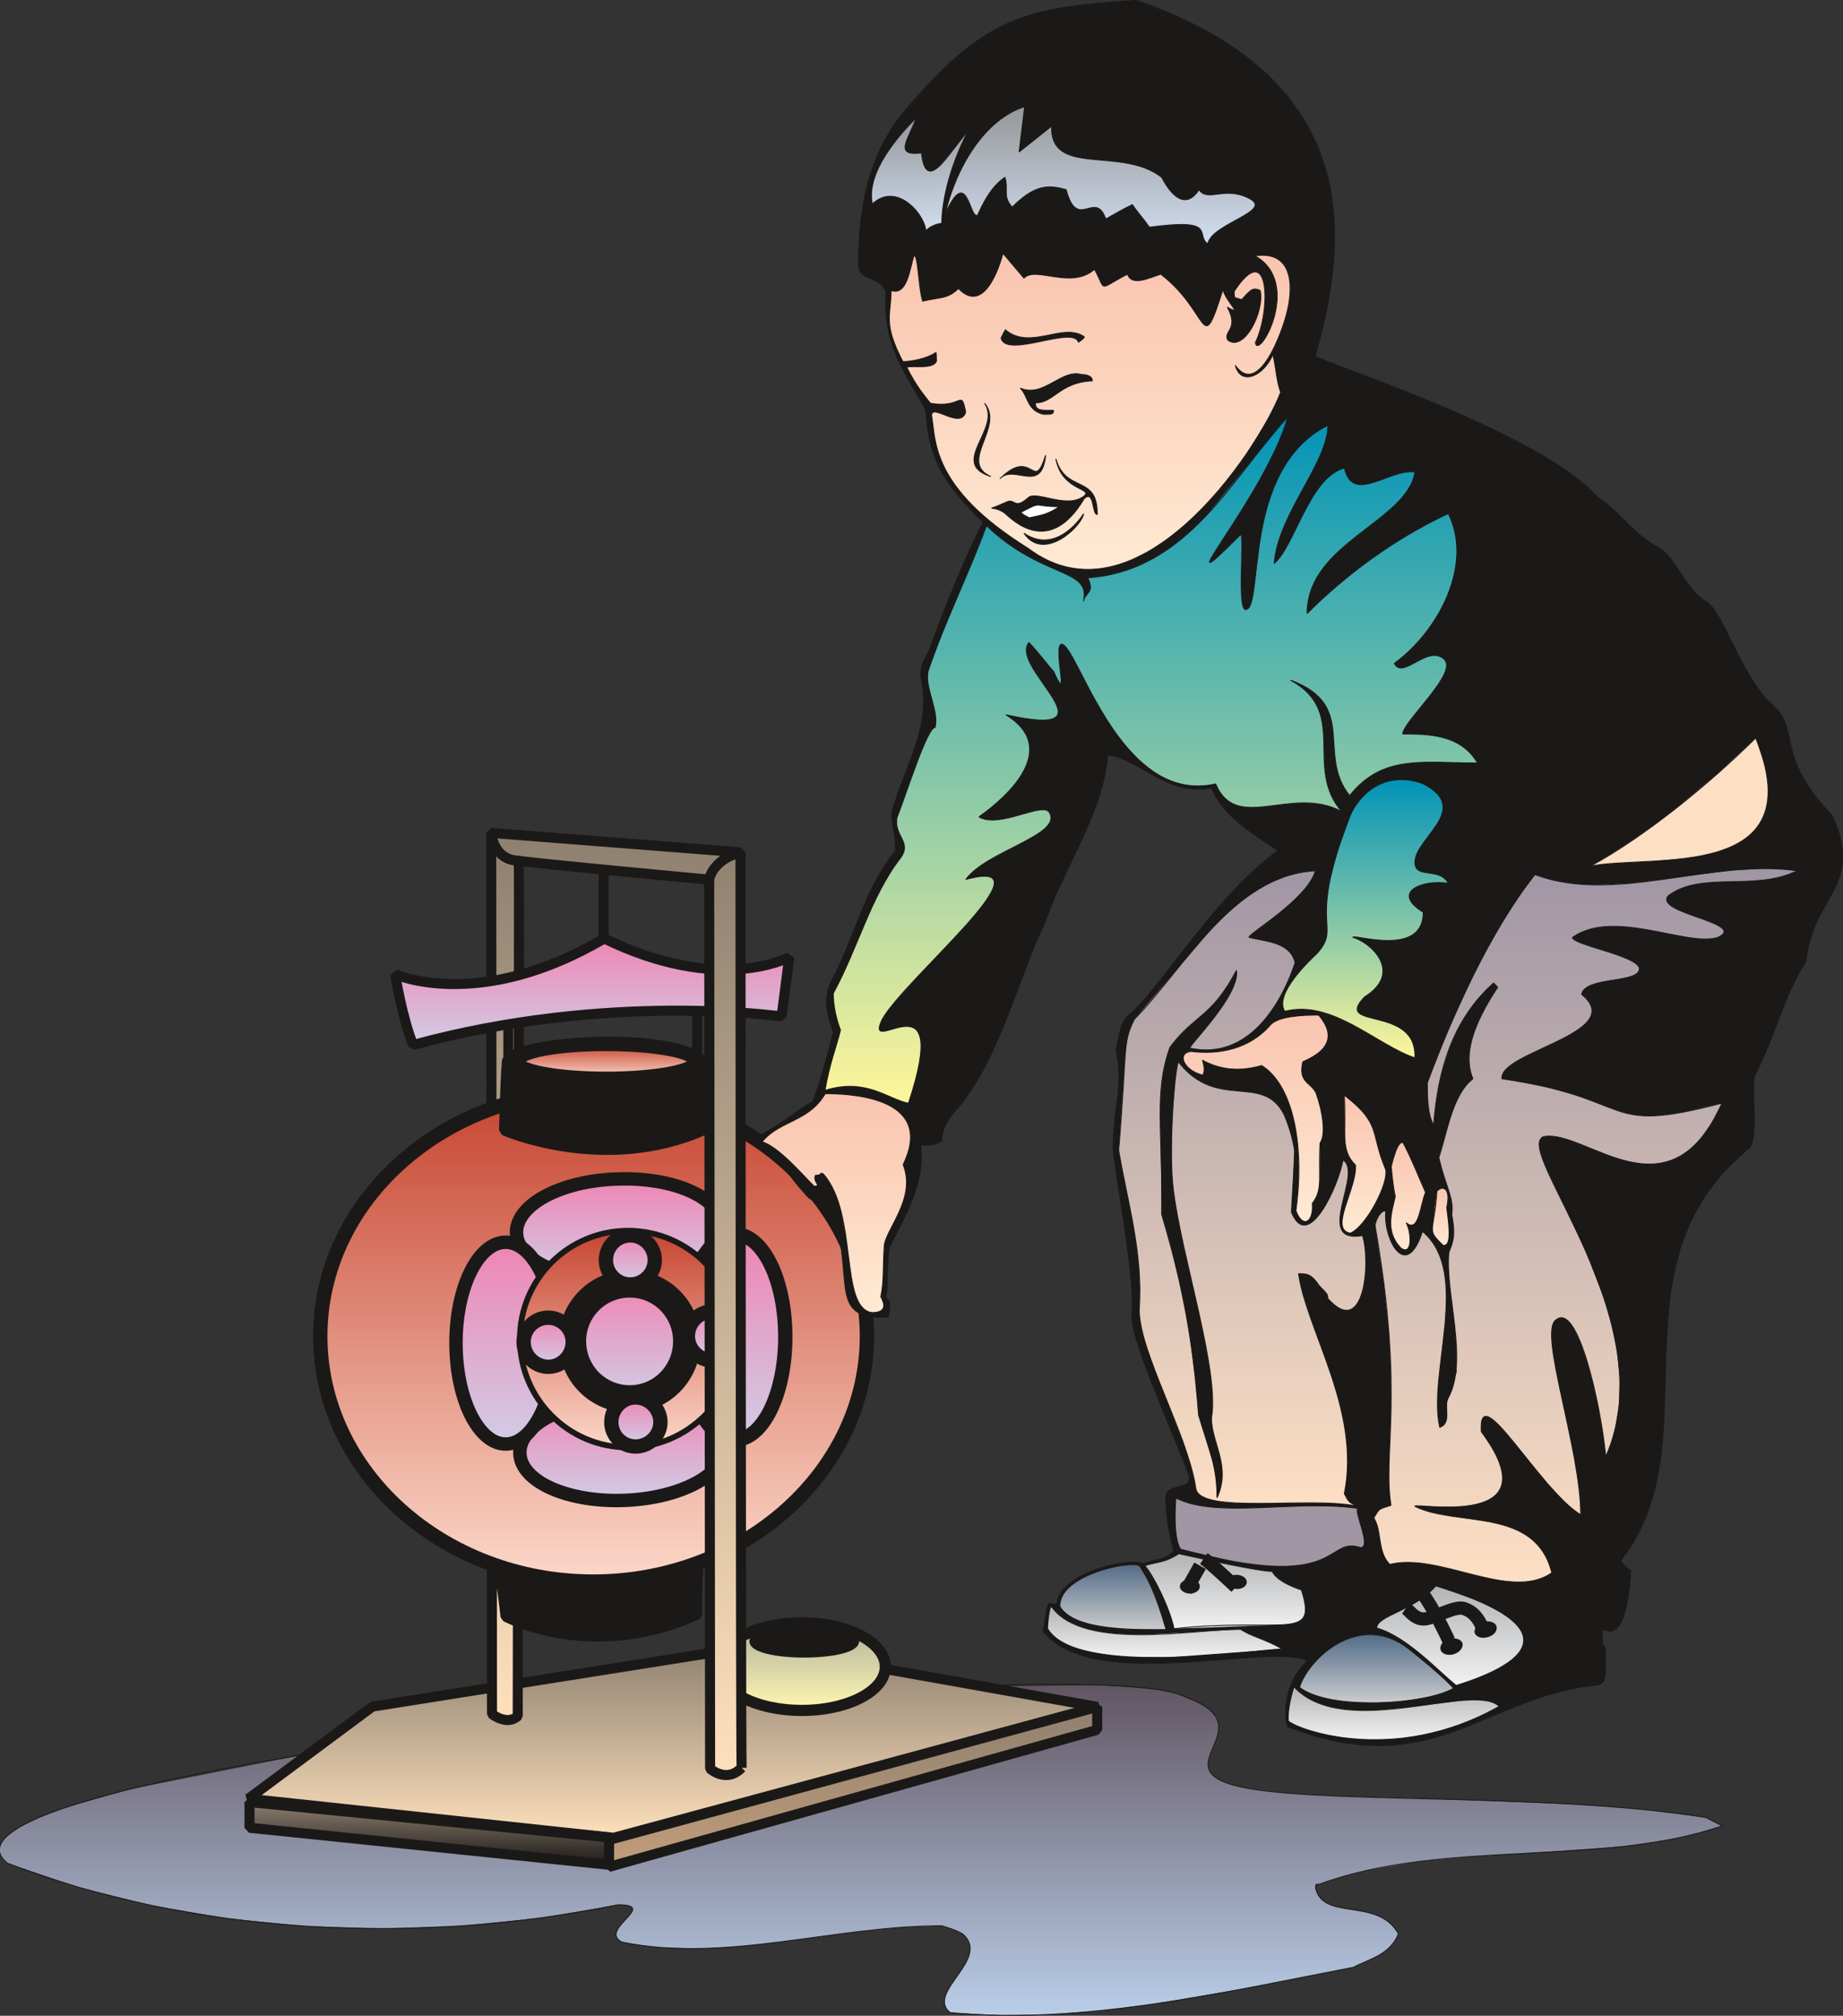
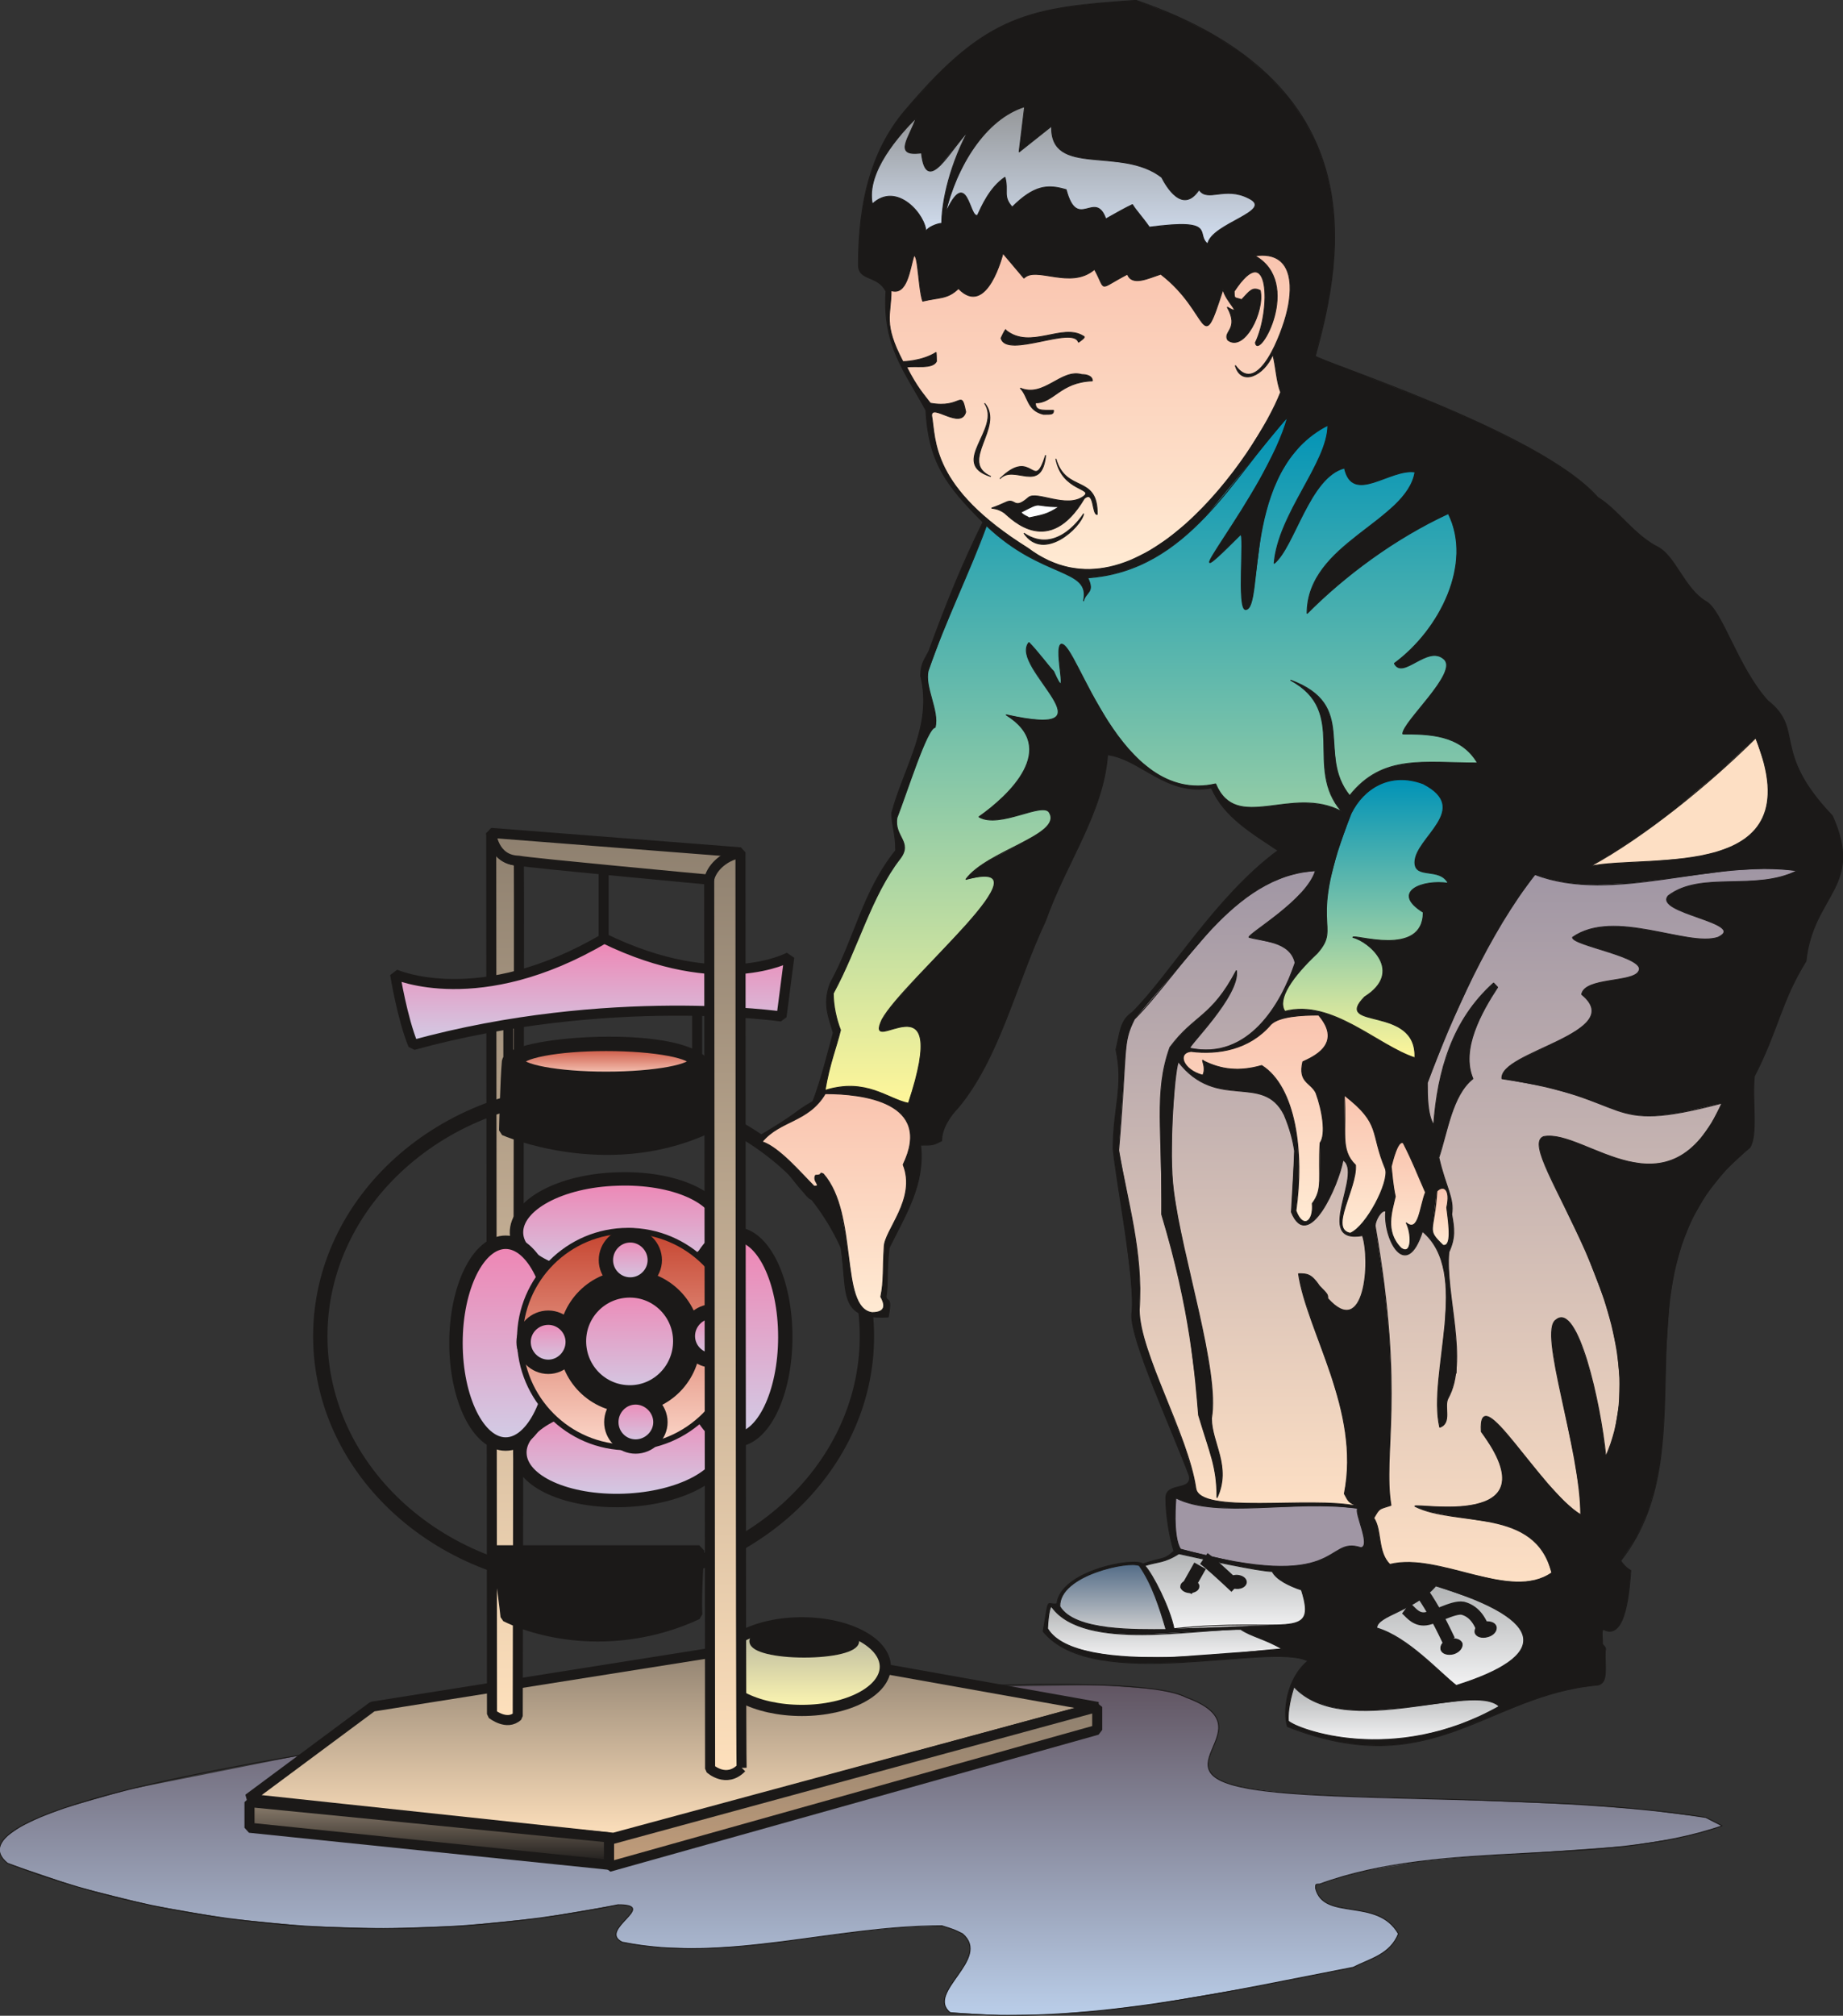
<svg xmlns="http://www.w3.org/2000/svg" version="1.2" width="617.008" height="674.683" viewBox="0 0 16325 17851" preserveAspectRatio="xMidYMid" fill-rule="evenodd" stroke-width="28.222" stroke-linejoin="round" xml:space="preserve">
  <rect x="0" y="0" width="16325" height="17851" fill="#333333" stroke="none" />
  <defs class="ClipPathGroup">
    <clipPath id="a" clipPathUnits="userSpaceOnUse">
      <path d="M0 0h16325v17851H0z" />
    </clipPath>
  </defs>
  <g class="SlideGroup">
    <g class="Slide" clip-path="url(#a)">
      <g class="Page">
        <g class="com.sun.star.drawing.ClosedBezierShape">
          <path class="BoundingBox" fill="none" d="M-9 14912h15270v2942H-9z" />
          <defs>
            <linearGradient id="b" x1="7625" y1="17847" x2="7625" y2="14923" gradientUnits="userSpaceOnUse">
              <stop offset="0" style="stop-color:#bacee9" />
              <stop offset="1" style="stop-color:#615562" />
            </linearGradient>
          </defs>
          <path style="fill:url(#b)" d="m10507 15031 121 53 46 27 37 27 30 28 22 28 16 29 10 29 5 28 1 29-3 29-7 29-19 57-24 57-22 55-15 53-3 25v25l5 25 10 23 15 23 23 21 29 21 37 20 101 36 141 31 340 41 426 25 1036 31 1147 46 565 45 533 68 145 74-203 62-210 50-438 68-918 65-465 28-459 44-447 76-216 55-210 68h-12l-9 1h-3l-3 1-1 1h-1l-1 1-1 1-1 1-1 1v1l-1 1-1 3v3l-1 9v12l8 26 10 24 12 21 14 18 17 16 17 14 20 12 21 11 46 17 50 12 109 19 115 20 57 15 55 19 53 26 25 17 23 18 23 21 21 23 20 26 18 29-15 33-17 30-20 27-21 24-23 22-25 20-25 18-27 16-57 30-57 26-114 51-875 172-898 154-452 56-452 35-449 8-444-24-18-17-14-18-10-18-6-19-2-20v-20l4-20 6-21 20-43 26-45 63-92 62-93 24-47 9-24 7-23 5-23 1-23-1-23-5-22-9-22-13-22-17-22-22-21-43-21-17-8-17-7-41-14-65-21-358 14-358 35-713 94-355 39-352 20-350-9-173-19-173-29-18-10-15-12-10-11-7-13-3-12-1-13 2-13 5-14 6-13 9-14 20-28 48-53 23-26 19-23 7-11 5-10 3-10v-8l-1-5-2-3-2-4-4-4-9-6-13-5-18-4-22-3-58-3-684 116-695 70-698 25-697-22-688-68-673-116-651-162-623-211-40-39-24-40-7-41 8-40 23-41 38-41 117-82 170-83 219-82 567-163 1545-308 1885-269 1975-207 1815-123 1405-18 471 37 163 31 111 40Z" />
          <path fill="none" stroke="#1B1918" stroke-width="8" stroke-linejoin="bevel" d="M10507 15031c752 274-310 655 556 808 771 134 2686 38 4047 256 71 36 71 36 145 74-1064 369-2464 112-3566 516-36 0-36 0-36 36 71 295 549 76 734 404-73 185-256 223-401 297-1144 221-2394 513-3570 401-221-180 369-475 110-698-72-36-72-36-183-71-955 0-1913 332-2832 145-221-110 330-331-36-331-1804 369-3791 257-5409-368-1035-842 9557-1946 10441-1469Z" />
        </g>
        <g class="com.sun.star.drawing.PolyPolygonShape">
          <path class="BoundingBox" fill="none" d="M2155 14530h7615v1791H2155z" />
          <defs>
            <linearGradient id="c" x1="5962" y1="16275" x2="5962" y2="14575" gradientUnits="userSpaceOnUse">
              <stop offset="0" style="stop-color:#fee0bc" />
              <stop offset="1" style="stop-color:#8e806f" />
            </linearGradient>
          </defs>
          <path style="fill:url(#c)" d="m6691 14575 3033 541-4289 1159-3235-346 1099-816 3392-538Z" />
          <path fill="none" stroke="#1B1918" stroke-width="89" stroke-linejoin="bevel" d="m6691 14575 3033 541-4289 1159-3235-346 1099-816 3392-538Z" />
        </g>
        <g class="com.sun.star.drawing.PolyPolygonShape">
          <path class="BoundingBox" fill="none" d="M5350 15071h4415v1507H5350z" />
          <defs>
            <linearGradient id="d" x1="7557" y1="16532" x2="7557" y2="15116" gradientUnits="userSpaceOnUse">
              <stop offset="0" style="stop-color:#c29d7a" />
              <stop offset="1" style="stop-color:#8e806f" />
            </linearGradient>
          </defs>
          <path style="fill:url(#d)" d="M9719 15116v203l-4324 1213v-238l4324-1178Z" />
          <path fill="none" stroke="#1B1918" stroke-width="89" stroke-linejoin="bevel" d="M9719 15116v203l-4324 1213v-238l4324-1178Z" />
        </g>
        <g class="com.sun.star.drawing.PolyPolygonShape">
          <path class="BoundingBox" fill="none" d="M2165 15914h3275v646H2165z" />
          <defs>
            <linearGradient id="e" x1="3802" y1="16513" x2="3802" y2="15958" gradientUnits="userSpaceOnUse">
              <stop offset="0" style="stop-color:#1b1918" />
              <stop offset="1" style="stop-color:#8e806f" />
            </linearGradient>
          </defs>
          <path style="fill:url(#e)" d="M5394 16272v242l-3184-328v-227l3184 313Z" />
          <path fill="none" stroke="#1B1918" stroke-width="89" stroke-linejoin="bevel" d="M5394 16272v242l-3184-328v-227l3184 313Z" />
        </g>
        <g class="com.sun.star.drawing.ClosedBezierShape">
          <path class="BoundingBox" fill="none" d="M6313 14321h1580v877H6313z" />
          <defs>
            <linearGradient id="f" x1="7102" y1="15147" x2="7102" y2="14371" gradientUnits="userSpaceOnUse">
              <stop offset="0" style="stop-color:#fff8b2" />
              <stop offset="1" style="stop-color:#b1b09c" />
            </linearGradient>
          </defs>
          <path style="fill:url(#f)" d="m7842 14760-1 20-3 20-4 19-7 19-8 19-10 18-25 36-31 34-37 31-42 30-48 28-53 25-56 22-61 19-65 17-68 13-71 9-73 6-76 2-76-2-74-6-71-9-68-13-64-17-61-19-57-22-53-25-47-28-43-30-37-31-31-34-25-36-10-18-8-19-7-19-4-19-3-20-1-20 1-20 3-20 4-19 7-19 8-19 10-18 25-36 31-34 37-32 43-30 47-28 53-25 57-22 61-20 64-16 68-13 71-10 74-6 76-2 76 2 73 6 71 10 68 13 65 16 61 20 56 22 53 25 48 28 42 30 37 32 31 34 25 36 10 18 8 19 7 19 4 19 3 20 1 20Z" />
          <path fill="none" stroke="#1B1918" stroke-width="99" stroke-linejoin="bevel" d="M7842 14760c0 214-330 387-739 387-410 0-740-173-740-387s330-389 740-389c409 0 739 175 739 389Z" />
        </g>
        <g class="com.sun.star.drawing.ClosedBezierShape">
          <path class="BoundingBox" fill="none" d="M6638 14390h974v290h-974z" />
          <path fill="#1B1918" d="M7578 14534c0 65-203 113-455 113-253 0-453-48-453-113 0-62 200-112 453-112 252 0 455 50 455 112Z" />
          <path fill="none" stroke="#1B1918" stroke-width="64" stroke-linejoin="bevel" d="M7578 14534c0 65-203 113-455 113-253 0-453-48-453-113 0-62 200-112 453-112 252 0 455 50 455 112Z" />
        </g>
        <g class="com.sun.star.drawing.ClosedBezierShape">
          <path class="BoundingBox" fill="none" d="M4306 7331h337v7947h-337z" />
          <defs>
            <linearGradient id="g" x1="4473" y1="15232" x2="4473" y2="7376" gradientUnits="userSpaceOnUse">
              <stop offset="0" style="stop-color:#fee0bc" />
              <stop offset="1" style="stop-color:#8e806f" />
            </linearGradient>
          </defs>
          <path style="fill:url(#g)" d="m4351 7376 7 7803 6 4 16 11 25 14 15 7 16 6 18 6 18 3 19 2h19l20-4 9-2 10-4 9-5 10-6 9-6 9-8 10-7575-39-4-35-8-30-13-27-16-23-18-20-21-17-22-14-23-11-23-9-21-7-21-6-18-5-28-2-10Z" />
          <path fill="none" stroke="#1B1918" stroke-width="89" stroke-linejoin="bevel" d="m4351 7376 7 7803s133 107 228 18c0-145 15-7420 10-7575-220-5-245-246-245-246Z" />
        </g>
        <g class="com.sun.star.drawing.ClosedBezierShape">
          <path class="BoundingBox" fill="none" d="M4352 13684h1888v854H4352z" />
          <path fill="#1B1918" d="M4397 13729h1797s-28 402-17 569c-644 299-1305 210-1699 19-21-204-81-588-81-588Z" />
          <path fill="none" stroke="#1B1918" stroke-width="89" stroke-linejoin="bevel" d="M4397 13729h1797s-28 402-17 569c-644 299-1305 210-1699 19-21-204-81-588-81-588Z" />
        </g>
        <g class="com.sun.star.drawing.ClosedBezierShape">
          <path class="BoundingBox" fill="none" d="M2773 9598h4971v4473H2773z" />
          <defs>
            <linearGradient id="h" x1="5258" y1="14006" x2="5258" y2="9662" gradientUnits="userSpaceOnUse">
              <stop offset="0" style="stop-color:#fcd8ca" />
              <stop offset="1" style="stop-color:#c64530" />
            </linearGradient>
          </defs>
-           <path style="fill:url(#h)" d="m7679 11833-13 222-36 215-60 208-82 200-103 190-121 179-140 167-157 155-172 140-187 125-200 109-211 92-223 73-232 54-240 33-247 11-247-11-240-33-232-54-222-73-211-92-199-109-186-125-172-140-156-155-140-167-121-179-102-190-81-200-60-208-37-215-12-222 12-221 37-216 60-207 81-200 102-189 121-180 140-167 156-154 172-140 186-125 199-109 211-92 222-73 232-54 240-33 247-11 247 11 240 33 232 54 223 73 211 92 200 109 187 125 172 140 157 154 140 167 121 180 103 189 82 200 60 207 36 216 13 221Z" />
          <path fill="none" stroke="#1B1918" stroke-width="127" stroke-linejoin="bevel" d="M7679 11833c0 1198-1090 2173-2424 2173s-2418-975-2418-2173c0-1196 1084-2171 2418-2171s2424 975 2424 2171Z" />
        </g>
        <g class="com.sun.star.drawing.ClosedBezierShape">
          <path class="BoundingBox" fill="none" d="M3455 8266h3582v1034H3455z" />
          <defs>
            <linearGradient id="i" x1="5245" y1="9253" x2="5245" y2="8310" gradientUnits="userSpaceOnUse">
              <stop offset="0" style="stop-color:#d1cde6" />
              <stop offset="1" style="stop-color:#ef84b3" />
            </linearGradient>
          </defs>
          <path style="fill:url(#i)" d="m5352 8311-203 111-195 90-184 71-175 53-164 38-152 24-140 13-128 3-116-4-101-10-88-14-72-16-100-29-34-13 11 65 33 160 50 204 31 103 35 94 638-147 603-92 553-49 487-16 407 7 309 18 197 18 69 9 68-526-28 13-35 15-48 17-62 18-74 17-87 15-99 10-112 5-123-3-134-12-146-23-157-36-168-50-178-67-188-84Z" />
          <path fill="none" stroke="#1B1918" stroke-width="89" stroke-linejoin="bevel" d="M5352 8311c-1108 653-1852 317-1852 317s63 392 160 626c1733-474 3263-252 3263-252l68-526s-609 336-1639-165Z" />
        </g>
        <g class="com.sun.star.drawing.ClosedBezierShape">
          <path class="BoundingBox" fill="none" d="M4420 9180h1870v1049H4420z" />
          <path fill="#1B1918" d="M4490 9400c33-175 1411-279 1723-15 18 45 33 524 31 619-887 399-1779 7-1779 7s10-453 25-611Z" />
          <path fill="none" stroke="#1B1918" stroke-width="89" stroke-linejoin="bevel" d="M4490 9400c33-175 1411-279 1723-15 18 45 33 524 31 619-887 399-1779 7-1779 7s10-453 25-611Z" />
        </g>
        <g class="com.sun.star.drawing.ClosedBezierShape">
          <path class="BoundingBox" fill="none" d="M4528 9194h1688v411H4528z" />
          <defs>
            <linearGradient id="j" x1="5371" y1="9547" x2="5371" y2="9251" gradientUnits="userSpaceOnUse">
              <stop offset="0" style="stop-color:#fcd8ca" />
              <stop offset="1" style="stop-color:#c64530" />
            </linearGradient>
          </defs>
          <path style="fill:url(#j)" d="M6158 9401v4l-1 3-3 8-5 7-7 7-9 7-10 7-27 14-33 12-40 12-96 22-117 18-134 13-148 9-159 3-158-3-148-9-133-13-116-18-95-22-40-12-33-12-26-14-10-7-9-7-7-7-5-7-3-8-1-3v-4l1-8 3-8 5-7 7-8 9-7 10-7 26-14 33-13 40-12 95-22 116-19 133-13 148-9 158-3 159 3 148 9 134 13 117 19 96 22 40 12 33 13 27 14 10 7 9 7 7 8 5 7 3 8 1 8Z" />
          <path fill="none" stroke="#1B1918" stroke-width="114" stroke-linejoin="bevel" d="M6158 9401c0 80-353 146-789 146-434 0-784-66-784-146 0-84 350-150 784-150 436 0 789 66 789 150Z" />
        </g>
        <g class="com.sun.star.drawing.ClosedBezierShape">
          <path class="BoundingBox" fill="none" d="M4515 10380h1938v1016H4515z" />
          <defs>
            <linearGradient id="k" x1="5483" y1="11333" x2="5483" y2="10440" gradientUnits="userSpaceOnUse">
              <stop offset="0" style="stop-color:#d1cde6" />
              <stop offset="1" style="stop-color:#ef84b3" />
            </linearGradient>
          </defs>
          <path style="fill:url(#k)" d="M6392 10855v23l-3 23-5 23-8 22-9 22-12 22-29 42-37 41-44 38-51 37-58 33-63 32-69 28-74 25-79 21-83 18-87 14-90 10-93 5-183-2-88-8-84-13-80-16-76-19-71-24-65-26-60-30-53-32-47-35-39-38-32-40-13-20-11-22-8-21-7-22-4-23-2-23 1-23 2-23 6-23 7-22 9-23 12-21 29-43 37-41 44-38 51-36 57-34 64-31 69-28 73-25 79-22 83-17 86-14 90-10 92-5 184 2 87 8 84 12 80 16 76 19 71 23 66 27 59 29 54 33 47 35 40 38 32 40 13 21 11 21 9 22 7 22 4 23 2 23Z" />
          <path fill="none" stroke="#1B1918" stroke-width="119" stroke-linejoin="bevel" d="M6392 10855c7 247-391 463-894 479-502 17-916-168-923-414-7-250 391-464 891-479 502-19 916 165 926 414Z" />
        </g>
        <g class="com.sun.star.drawing.ClosedBezierShape">
          <path class="BoundingBox" fill="none" d="M4545 12331h1938v1018H4545z" />
          <defs>
            <linearGradient id="l" x1="5513" y1="13286" x2="5513" y2="12391" gradientUnits="userSpaceOnUse">
              <stop offset="0" style="stop-color:#d1cde6" />
              <stop offset="1" style="stop-color:#ef84b3" />
            </linearGradient>
          </defs>
          <path style="fill:url(#l)" d="M6422 12806v23l-3 23-5 23-8 23-9 22-12 22-29 42-37 41-45 38-51 37-58 34-63 31-69 28-75 25-78 21-83 18-87 14-182 16-184-2-88-8-84-12-80-17-76-19-70-24-66-26-59-30-54-33-46-35-40-38-31-40-13-21-11-22-8-22-7-22-4-23-2-23v-23l3-22 5-23 7-22 10-22 11-22 29-42 37-40 44-38 51-37 58-33 63-32 69-28 73-25 79-22 82-17 87-15 89-9 92-6 184 3 88 8 84 12 81 16 76 20 71 24 65 26 60 30 54 32 47 36 40 37 32 40 13 20 11 22 9 21 7 22 4 22 2 23Z" />
          <path fill="none" stroke="#1B1918" stroke-width="119" stroke-linejoin="bevel" d="M6422 12806c7 250-394 463-894 481-504 18-916-168-923-417-9-245 391-461 889-478 504-17 918 170 928 414Z" />
        </g>
        <g class="com.sun.star.drawing.ClosedBezierShape">
-           <path class="BoundingBox" fill="none" d="M3979 10941h1001v1908H3979z" />
          <defs>
            <linearGradient id="m" x1="4479" y1="12787" x2="4479" y2="11000" gradientUnits="userSpaceOnUse">
              <stop offset="0" style="stop-color:#d1cde6" />
              <stop offset="1" style="stop-color:#ef84b3" />
            </linearGradient>
          </defs>
          <path style="fill:url(#m)" d="m4479 11001 23 1 22 4 22 5 21 8 22 10 20 12 41 30 38 37 37 45 33 51 32 58 28 63 26 69 22 73 18 78 15 82 11 86 7 89 2 91-2 91-7 89-11 86-15 82-18 78-22 74-26 69-28 64-32 58-33 51-37 45-38 38-41 30-20 12-22 10-21 8-22 5-22 4-23 1-23-1-22-4-22-5-21-8-22-10-20-12-41-30-38-38-37-45-33-51-32-58-28-64-26-69-22-74-18-78-15-82-11-86-7-89-2-91 2-91 7-89 11-86 15-82 18-78 22-73 26-69 28-63 32-58 33-51 37-45 38-37 41-30 20-12 22-10 21-8 22-5 22-4 23-1Z" />
          <path fill="none" stroke="#1B1918" stroke-width="119" stroke-linejoin="bevel" d="M4479 11001c242 0 440 398 440 892s-198 895-440 895-440-401-440-895 198-892 440-892Z" />
        </g>
        <g class="com.sun.star.drawing.ClosedBezierShape">
          <path class="BoundingBox" fill="none" d="M5999 10866h1022v1949H5999z" />
          <defs>
            <linearGradient id="n" x1="6509" y1="12750" x2="6509" y2="10930" gradientUnits="userSpaceOnUse">
              <stop offset="0" style="stop-color:#d1cde6" />
              <stop offset="1" style="stop-color:#ef84b3" />
            </linearGradient>
          </defs>
          <path style="fill:url(#n)" d="m6511 10930 23 1 23 4 22 5 22 8 22 11 21 12 41 30 39 39 36 45 35 52 31 59 29 65 25 70 23 75 18 79 15 84 11 87 9 184-9 183-11 87-15 84-18 79-23 75-25 70-29 65-31 59-35 52-36 46-39 38-41 31-21 12-22 10-22 8-22 6-23 4-23 1-23-1-23-4-22-6-22-8-22-10-21-12-42-31-39-38-37-46-34-52-32-59-29-65-26-70-22-75-19-79-15-84-11-87-9-183 9-184 11-87 15-84 19-79 22-75 26-70 29-65 32-59 34-52 37-45 39-39 42-30 21-12 22-11 22-8 22-5 23-4 23-1Z" />
          <path fill="none" stroke="#1B1918" stroke-width="127" stroke-linejoin="bevel" d="M6511 10930c247 0 445 406 445 910 0 501-198 910-445 910-248 0-448-409-448-910 0-504 200-910 448-910Z" />
        </g>
        <g class="com.sun.star.drawing.ClosedBezierShape">
          <path class="BoundingBox" fill="none" d="M4579 10873h1972v1972H4579z" />
          <defs>
            <linearGradient id="o" x1="5564" y1="12817" x2="5564" y2="10898" gradientUnits="userSpaceOnUse">
              <stop offset="0" style="stop-color:#fcd8ca" />
              <stop offset="1" style="stop-color:#c64530" />
            </linearGradient>
          </defs>
          <path style="fill:url(#o)" d="m6524 11857-5 98-15 95-23 92-33 88-40 84-49 80-55 74-62 68-68 62-74 55-80 49-84 40-88 33-92 23-95 15-98 5-98-5-95-15-92-23-88-33-84-40-79-49-73-55-68-62-62-68-55-74-48-80-41-84-32-88-24-92-14-95-5-98 5-98 14-95 24-92 32-88 41-84 48-79 55-73 62-68 68-62 73-55 79-48 84-41 88-32 92-24 95-14 98-5 98 5 95 14 92 24 88 32 84 41 80 48 74 55 68 62 62 68 55 73 49 79 40 84 33 88 23 92 15 95 5 98Z" />
          <path fill="none" stroke="#1B1918" stroke-width="51" stroke-linejoin="bevel" d="M6524 11857c0 529-432 961-961 961s-958-432-958-961 429-958 958-958 961 429 961 958Z" />
        </g>
        <g class="com.sun.star.drawing.ClosedBezierShape">
          <path class="BoundingBox" fill="none" d="M4948 11247h1259v1265H4948z" />
          <defs>
            <linearGradient id="p" x1="5577" y1="12389" x2="5577" y2="11369" gradientUnits="userSpaceOnUse">
              <stop offset="0" style="stop-color:#d1cde6" />
              <stop offset="1" style="stop-color:#ef84b3" />
            </linearGradient>
          </defs>
          <path style="fill:url(#p)" d="m6084 11877-3 52-7 51-13 49-17 47-21 45-25 42-29 40-33 36-36 33-39 30-41 25-44 22-47 17-48 13-50 7-52 3-52-3-51-7-49-13-47-17-44-22-42-25-40-30-36-33-32-36-30-40-25-42-21-45-17-47-13-49-7-51-3-52 3-52 7-50 13-49 17-46 21-45 25-42 30-39 32-36 36-33 40-29 42-26 44-21 47-17 49-13 51-7 52-3 52 3 50 7 48 13 47 17 44 21 41 26 39 29 36 33 33 36 29 39 25 42 21 45 17 46 13 49 7 50 3 52Z" />
          <path fill="none" stroke="#1B1918" stroke-width="244" stroke-linejoin="bevel" d="M6084 11877c0 283-226 512-505 512-283 0-509-229-509-512 0-280 226-508 509-508 279 0 505 228 505 508Z" />
        </g>
        <g class="com.sun.star.drawing.ClosedBezierShape">
          <path class="BoundingBox" fill="none" d="M5303 10876h562v564h-562z" />
          <defs>
            <linearGradient id="q" x1="5583" y1="11374" x2="5583" y2="10939" gradientUnits="userSpaceOnUse">
              <stop offset="0" style="stop-color:#d1cde6" />
              <stop offset="1" style="stop-color:#ef84b3" />
            </linearGradient>
          </defs>
          <path style="fill:url(#q)" d="m5800 11159-1 22-3 21-6 21-7 20-10 19-11 18-12 16-14 16-16 14-16 12-18 11-19 9-20 7-21 6-21 3-22 1-22-1-22-3-20-6-20-7-19-9-18-11-17-12-15-14-14-16-12-16-11-18-9-19-7-20-6-21-3-21-1-22 1-22 3-22 6-21 7-20 9-19 11-18 12-17 14-15 15-15 17-12 18-11 19-10 20-7 20-6 22-3 22-1 22 1 21 3 21 6 20 7 19 10 18 11 16 12 16 15 14 15 12 17 11 18 10 19 7 20 6 21 3 22 1 22Z" />
          <path fill="none" stroke="#1B1918" stroke-width="127" stroke-linejoin="bevel" d="M5800 11159c0 119-99 216-217 216-120 0-216-97-216-216 0-120 96-219 216-219 118 0 217 99 217 219Z" />
        </g>
        <g class="com.sun.star.drawing.ClosedBezierShape">
          <path class="BoundingBox" fill="none" d="M5351 12311h564v564h-564z" />
          <defs>
            <linearGradient id="r" x1="5632" y1="12809" x2="5632" y2="12374" gradientUnits="userSpaceOnUse">
              <stop offset="0" style="stop-color:#d1cde6" />
              <stop offset="1" style="stop-color:#ef84b3" />
            </linearGradient>
          </defs>
          <path style="fill:url(#r)" d="m5850 12594-1 22-4 21-5 21-8 20-9 19-11 18-13 16-15 16-16 14-17 12-18 11-19 9-20 7-21 6-21 3-22 1-22-1-21-3-21-6-20-7-19-9-17-11-17-12-15-14-14-16-12-16-11-18-9-19-7-20-6-21-3-21-1-22 1-22 3-22 6-21 7-20 9-19 11-18 12-17 14-15 15-15 17-12 17-11 19-10 20-7 21-6 21-3 22-1 22 1 21 3 21 6 20 7 19 10 18 11 17 12 16 15 15 15 13 17 11 18 9 19 8 20 5 21 4 22 1 22Z" />
          <path fill="none" stroke="#1B1918" stroke-width="127" stroke-linejoin="bevel" d="M5850 12594c0 119-102 216-220 216-119 0-215-97-215-216 0-120 96-219 215-219 118 0 220 99 220 219Z" />
        </g>
        <g class="com.sun.star.drawing.ClosedBezierShape">
          <path class="BoundingBox" fill="none" d="M6029 11549h564v564h-564z" />
          <defs>
            <linearGradient id="s" x1="6310" y1="12047" x2="6310" y2="11612" gradientUnits="userSpaceOnUse">
              <stop offset="0" style="stop-color:#d1cde6" />
              <stop offset="1" style="stop-color:#ef84b3" />
            </linearGradient>
          </defs>
          <path style="fill:url(#s)" d="m6528 11832-1 22-3 21-6 21-7 20-9 19-11 18-12 16-14 16-16 14-16 12-18 11-19 9-20 7-21 6-21 3-22 1-22-1-22-3-21-6-20-7-19-9-18-11-17-12-15-14-15-16-12-16-11-18-10-19-7-20-6-21-3-21-1-22 1-22 3-22 6-21 7-20 10-19 11-18 12-17 15-15 15-15 17-12 18-11 19-10 20-7 21-6 22-3 22-1 22 1 21 3 21 6 20 7 19 10 18 11 16 12 16 15 14 15 12 17 11 18 9 19 7 20 6 21 3 22 1 22Z" />
          <path fill="none" stroke="#1B1918" stroke-width="127" stroke-linejoin="bevel" d="M6528 11832c0 119-97 216-216 216-120 0-219-97-219-216 0-120 99-219 219-219 119 0 216 99 216 219Z" />
        </g>
        <g class="com.sun.star.drawing.ClosedBezierShape">
          <path class="BoundingBox" fill="none" d="M4574 11605h564v564h-564z" />
          <defs>
            <linearGradient id="t" x1="4855" y1="12103" x2="4855" y2="11668" gradientUnits="userSpaceOnUse">
              <stop offset="0" style="stop-color:#d1cde6" />
              <stop offset="1" style="stop-color:#ef84b3" />
            </linearGradient>
          </defs>
          <path style="fill:url(#t)" d="m5073 11884-1 22-3 22-6 21-7 20-10 20-10 18-13 17-14 15-16 15-16 12-18 11-19 10-20 7-20 6-21 3-22 1-22-1-22-3-21-6-20-7-19-10-18-11-17-12-15-15-15-15-12-17-11-18-10-20-7-20-6-21-3-22-1-22 1-22 3-21 6-21 7-20 10-19 11-17 12-17 15-15 15-14 17-12 18-11 19-9 20-7 21-6 22-3 22-1 22 1 21 3 20 6 20 7 19 9 18 11 16 12 16 14 14 15 13 17 10 17 10 19 7 20 6 21 3 21 1 22Z" />
          <path fill="none" stroke="#1B1918" stroke-width="127" stroke-linejoin="bevel" d="M5073 11884c0 121-99 220-216 220-120 0-219-99-219-220 0-119 99-215 219-215 117 0 216 96 216 215Z" />
        </g>
        <g class="com.sun.star.drawing.ClosedBezierShape">
          <path class="BoundingBox" fill="none" d="M4306 7331h2309v8434H4306z" />
          <defs>
            <linearGradient id="u" x1="5460" y1="15718" x2="5460" y2="7375" gradientUnits="userSpaceOnUse">
              <stop offset="0" style="stop-color:#fee0bc" />
              <stop offset="1" style="stop-color:#8e806f" />
            </linearGradient>
          </defs>
          <path style="fill:url(#u)" d="m6569 15655-10-8107-2208-172 1 10 5 28 5 18 6 21 9 21 11 23 13 23 17 22 19 21 24 18 27 16 31 13 35 8 40 4 34 5 65 8 204 22 576 57 809 76 8 7873 6 5 19 13 13 8 15 8 17 8 19 7 20 4 22 3h23l24-4 25-7 25-12 26-18 25-23Z" />
          <path fill="none" stroke="#1B1918" stroke-width="89" stroke-linejoin="bevel" d="M6569 15655c-8-241-10-8107-10-8107l-2208-172s17 241 243 246c92 20 1688 168 1688 168l8 7873s144 132 279-8Z" />
        </g>
        <g fill="none" class="com.sun.star.drawing.OpenBezierShape">
          <path class="BoundingBox" d="M6236 7511h359v331h-359z" />
          <path stroke="#1B1918" stroke-width="89" stroke-linejoin="bevel" d="M6549 7556c-146 27-256 143-268 240" />
        </g>
        <g fill="none" class="com.sun.star.drawing.LineShape">
          <path class="BoundingBox" d="M5302 7679h91v713h-91z" />
          <path stroke="#1B1918" stroke-width="89" stroke-linejoin="bevel" d="M5347 7724v622" />
        </g>
        <g fill="none" class="com.sun.star.drawing.LineShape">
          <path class="BoundingBox" d="M6130 8924h91v505h-91z" />
          <path stroke="#1B1918" stroke-width="89" stroke-linejoin="bevel" d="M6175 8969v414" />
        </g>
        <g fill="none" class="com.sun.star.drawing.LineShape">
          <path class="BoundingBox" d="M4458 9036h91v535h-91z" />
          <path stroke="#1B1918" stroke-width="89" stroke-linejoin="bevel" d="M4503 9081v444" />
        </g>
        <g class="com.sun.star.drawing.ClosedBezierShape">
          <path class="BoundingBox" fill="none" d="M6638-2h9690v15466H6638z" />
          <defs>
            <linearGradient id="v" x1="11482" y1="15457" x2="11482" y2="2" gradientUnits="userSpaceOnUse">
              <stop offset="0" style="stop-color:#1b1918" />
              <stop offset="1" style="stop-color:#1b1918" />
            </linearGradient>
          </defs>
          <path style="fill:url(#v)" d="m9811 6684-10 96-17 94-22 93-27 92-67 181-78 179-172 362-83 185-75 191-93 211-85 217-168 438-89 214-98 205-111 191-62 90-66 85-28 30-26 33-25 35-22 37-19 38-8 20-6 20-6 20-4 21-2 20-1 21-46 22-17 7-9 2-8 2-9 2-10 1-22 1-65 1 5 64v62l-4 60-7 59-12 58-14 57-37 111-46 109-52 108-112 221-8 75-4 66-4 112-3 95-3 43-6 43 2 9 2 3 1 3 2 3 2 2 3 4 8 7 4 3 2 2 1 3 2 3 1 3 2 9 1 11v14l-1 18-2 22-10 60-103 1-44-4-39-6-34-10-30-12-26-15-22-17-19-20-17-23-13-24-11-27-16-61-10-69-37-348-21-103-30-107-42-112-57-116-20 14-19 10-17 7-15 4-7 1-7 1-6-1-6-1-6-1-6-2-5-2-6-3-10-7-9-9-10-9-9-10-18-23-20-22-14-16-21-25-57-71-149-179-77-82-35-34-32-25-14-10-13-7-12-4-5-1-5-1-5 1-4 1-4 2-3 3-3 4-3 5-3 12 261-158 125-83 70-52 42-27 60-35 27-72 27-81 51-173 76-282-30-98-13-50-11-52-3-27-2-27-1-28 2-30 4-30 7-32 9-33 12-34 76-151 66-151 120-299 63-147 71-145 83-142 47-70 53-69-2-53-3-47-12-81-13-75-3-37-2-40 47-151 54-148 109-294 42-150 15-75 11-77 5-78-2-79-9-80-16-82 2-38 2-17 3-15 3-15 4-13 10-26 11-23 12-24 27-50 111-297 115-286 121-280 131-277-116-119-99-111-84-109-36-54-33-56-29-57-25-59-22-61-19-65-15-68-13-73-15-160-136-237-63-115-57-118-25-62-22-63-19-67-15-69-11-73-7-78-1-82 3-87-15-26-17-21-18-18-19-14-20-13-21-10-40-17-19-9-17-9-16-10-8-5-6-7-6-6-6-8-5-8-4-9-3-11-2-11-2-12v-13l5-203 18-196 30-189 44-180 60-172 36-82 41-81 45-77 49-76 55-73 59-70 248-272 116-113 113-98 110-84 109-73 110-62 111-51 114-43 118-35 124-29 130-23 286-34 328-25 368 144 316 161 267 175 222 188 181 198 142 206 108 212 77 217 48 219 25 219 4 218-13 214-28 208-37 200-92 370v1l1 1 5 3 16 9 64 27 232 88 739 291 426 187 410 207 186 108 167 109 143 111 113 111 33 22 33 24 64 55 126 122 64 62 69 60 73 54 38 24 41 22 27 19 26 22 25 26 24 29 46 64 46 69 47 70 51 67 28 31 29 29 32 26 33 23 14 8 13 11 27 27 27 37 28 43 58 105 61 123 67 134 75 137 84 133 46 62 49 59 55 48 43 47 31 47 24 47 17 47 13 50 22 106 14 58 19 63 26 68 35 74 46 80 60 87 75 95 94 104 45 112 29 100 15 90 2 81-7 75-17 69-24 66-30 63-144 267-33 78-30 85-24 95-16 106-75 130-61 122-50 119-46 118-95 247-58 135-72 148-5 81-1 88 5 182-1 87-5 78-5 35-7 31-10 27-5 12-7 11-215 200-169 212-128 220-92 229-64 234-40 240-34 487-14 488-13 241-26 236-45 231-69 223-99 214-135 204 17 24 9 11 10 10 11 11 12 10 14 10 16 10-14 162-14 99-21 97-14 45-16 40-18 35-11 15-11 13-12 11-13 9-13 6-14 4-16 2-16-2-17-4-18-8-2-1h-5l-1 1h-1v1l-2 2-1 2-1 2-1 6-1 8v18l1 44 1 21v23l1 1 1 2 1 2 3 3 11 13 3 3 3 4 2 5 2 5 1 5v6l-1 7-2 7 1 106 1 48-2 44-2 19-3 18-5 17-3 7-4 7-4 6-4 6-6 5-5 5-7 4-7 3-8 3-8 2-179 24-169 37-161 48-155 56-598 241-153 50-159 41-166 27-176 12-187-7-200-28-214-53-232-80-7-26-5-30-3-32-1-35 1-37 4-39 6-40 9-41 11-41 14-41 17-41 20-39 24-38 27-36 30-34 34-31-35-14-41-11-102-13-124-2-142 5-685 48-365 7-175-9-167-22-154-35-139-52-62-33-57-38-52-44-45-49 29-174 9-43 4-14 2-5 2-3 2-3 2-2 3-2 3-1h6l8 1 10 2 11 1 14 1 17-2 5-27 8-26 11-25 14-24 17-22 20-22 46-41 54-37 59-33 64-28 66-25 66-20 65-16 63-12 57-7 51-4 43 1 17 2 15 3 12 5 5 2 4 3 58-19 46-13 65-16 13-4 12-5 12-5 12-7 13-8 13-10 30-27-15-51-13-56-12-59-10-61-9-63-7-62-4-60-1-58 1-13 2-12 3-10 4-9 6-8 6-8 7-6 8-6 18-9 19-8 42-11 40-11 18-7 8-5 7-5 6-6 5-6 4-8 3-8 2-10v-10l-1-12-2-13-315-779-78-202-62-183-41-151-10-61-2-26v-23l5-62v-73l-11-176-52-419-64-420-43-316 4-131 10-116 25-208 9-99 3-101-7-107-19-117 23-104 10-47 12-43 7-20 9-19 9-19 11-17 13-17 15-16 17-14 19-14 128-140 136-166 298-381 164-200 176-196 187-185 99-85 102-80-171-114-85-59-81-64-77-68-35-37-33-38-31-40-29-43-25-44-22-47-74 9-69 1-67-6-63-13-60-19-58-22-110-55-208-117-51-24-52-21-53-17-55-10Z" />
          <path fill="none" stroke="#1B1918" stroke-width="8" stroke-linejoin="bevel" d="M9811 6684c-38 515-368 955-551 1473-259 549-406 1211-772 1651-74 76-147 185-147 295-76 38-76 38-186 38 38 345-129 607-279 909-25 211-8 320-28 434 10 54 56-10 20 179-612 38-223-445-571-1073-114 84-140 5-196-53-56-56-434-579-459-427 477-279 365-246 558-355 71-178 148-488 181-608-36-132-99-254-26-441 221-404 285-808 579-1174 0-150-35-223-35-333 109-406 366-772 256-1214 0-109 38-147 74-221 147-404 295-772 478-1140-331-330-481-536-506-992-180-333-386-571-353-1051-74-150-244-89-244-237 0-551 112-1031 442-1399C8742 129 9123 66 10063 3c2107 723 1845 2230 1588 3149 0 38 1984 663 2502 1253 181 110 320 336 541 445 150 89 229 363 414 475 145 73 280 579 549 879 333 261 23 444 574 1021 282 630-170 691-234 1287-223 359-244 605-457 1019-23 203 33 523-41 632-1285 1037-314 2602-1143 3659 23 33 44 59 89 86-12 158-40 623-238 524-26-13-11 76-13 124 0 15 38 26 25 66-5 145 28 282-66 300-983 86-1465 874-2749 368-41-129-10-424 181-581-333-171-1896 294-2345-262 56-328 25-229 122-244 30-292 686-416 762-353 175-63 185-28 274-114-40-130-71-320-71-470 0-145 241-54 206-201-150-404-521-1199-508-1425 38-295-137-1162-165-1466 0-371 96-549 25-879 36-148 36-259 145-330 333-331 736-1024 1290-1433-223-150-480-297-589-554-404 74-625-256-920-294Z" />
        </g>
        <g class="com.sun.star.drawing.ClosedBezierShape">
          <path class="BoundingBox" fill="none" d="M8367 941h2756v1224H8367z" />
          <defs>
            <linearGradient id="w" x1="9745" y1="2159" x2="9745" y2="944" gradientUnits="userSpaceOnUse">
              <stop offset="0" style="stop-color:#d2def0" />
              <stop offset="1" style="stop-color:#959799" />
            </linearGradient>
          </defs>
          <path style="fill:url(#w)" d="m9076 945-49 401 288-229 1 41 4 36 7 33 11 29 14 26 17 22 20 20 22 17 25 14 27 13 60 19 67 13 73 10 157 14 164 21 81 18 79 26 76 35 70 46 19 35 28 45 17 23 19 23 20 22 22 18 23 16 12 6 12 5 12 3 13 2 13 1 13-2 13-3 13-5 14-7 13-10 14-11 13-15 28-36 7 10 8 8 9 8 8 5 9 5 10 4 10 2 10 2 22 2 24-1 52-6 59-6 31-1 34 1 35 4 36 8 38 13 40 18 19 11 15 10 11 11 7 11 2 5 1 5v6l-1 5-3 11-6 10-10 11-11 11-30 23-77 46-91 50-87 54-38 29-31 30-12 15-11 17-7 16-5 17-10-8-8-8-7-9-5-9-5-9-3-9-5-18-5-18-5-17-3-8-5-8-5-8-6-7-8-6-10-7-12-5-13-5-35-7-45-5-57-1-72 4-193 20-46-63-40-50-35-44-15-22-14-21-53 26-48 26-135 75-18-42-10-17-10-13-10-10-11-8-11-6-11-4-11-1-11-1-12 1-11 1-48 12-23 4-12 2h-12l-12-1-12-3-11-5-12-7-11-9-11-12-11-14-10-18-21-46-19-62-60-15-29-6-28-3-28-1-28 1-27 4-28 6-28 9-29 13-29 15-31 19-31 22-33 26-69 64-15-17-11-17-9-16-7-15-5-14-3-15-2-14v-77l-1-18-2-19-4-20-5-22-25 18-23 20-22 21-21 22-37 46-32 48-27 46-23 44-33 71-3 1-4 1h-3l-3-1-3-1-3-2-6-6-6-7-6-10-11-23-23-55-13-28-13-26-7-11-8-10-8-8-9-6-9-3-5-1-5-1-5 1-5 1-11 5-12 8-12 11-14 16-14 19-31 53-35 72 45-159 58-155 73-146 40-69 44-66 47-62 49-58 52-54 55-48 57-43 59-36 61-31 64-23Z" />
          <path fill="none" stroke="#1B1918" stroke-width="8" stroke-linejoin="bevel" d="m9076 945-49 401 288-229c-13 456 615 173 975 453 38 74 184 333 331 110 77 114 226-36 442 76 229 114-330 221-365 404-115-84 94-229-517-148-66-94-114-142-150-200-79 38-112 58-236 127-94-265-252 116-351-259-165-49-284-39-478 154-87-96-31-142-64-264-137 92-208 262-243 336-74 38-89-453-287-11 99-427 360-844 704-950Z" />
        </g>
        <g class="com.sun.star.drawing.ClosedBezierShape">
          <path class="BoundingBox" fill="none" d="M7715 1040h861v1021h-861z" />
          <defs>
            <linearGradient id="x" x1="8145" y1="2056" x2="8145" y2="1044" gradientUnits="userSpaceOnUse">
              <stop offset="0" style="stop-color:#d2def0" />
              <stop offset="1" style="stop-color:#959799" />
            </linearGradient>
          </defs>
          <path style="fill:url(#x)" d="m8115 1044-25 64-28 62-25 57-10 26-6 24-3 11-1 10 1 10 1 9 2 8 4 8 6 6 7 6 8 5 11 3 12 3 14 2h35l44-4 10 64 6 26 8 21 8 17 9 14 10 9 5 4 5 3 6 2 6 1h12l12-3 13-5 13-8 14-10 29-25 243-296-63 130-50 126-40 118-30 109-22 100-14 89-8 76-2 62h-8l-9 2-10 2-11 3-23 8-23 10-12 5-10 7-9 6-9 7-7 7-2 3-3 4-2 3-1 4-1 3v4l-1-14-2-15-9-32-13-34-19-35-22-34-27-34-30-31-33-28-35-24-38-19-20-7-19-5-21-4-20-2-21 1-20 2-21 5-21 7-21 9-21 12-21 15-20 18-7-53v-55l8-55 13-55 20-54 23-55 28-53 31-52 69-99 72-90 69-79 62-63Z" />
          <path fill="none" stroke="#1B1918" stroke-width="8" stroke-linejoin="bevel" d="M8115 1044c-56 172-211 346 47 310 43 394 264-40 409-186-183 354-229 665-229 810-38 0-140 40-140 78 0-147-257-455-475-249-60-282 241-616 388-763Z" />
        </g>
        <g class="com.sun.star.drawing.ClosedBezierShape">
          <path class="BoundingBox" fill="none" d="M7873 2238h3561v2810H7873z" />
          <defs>
            <linearGradient id="y" x1="9653" y1="5043" x2="9653" y2="2243" gradientUnits="userSpaceOnUse">
              <stop offset="0" style="stop-color:#ffead3" />
              <stop offset="1" style="stop-color:#f9c4af" />
            </linearGradient>
          </defs>
          <path style="fill:url(#y)" d="m8884 2243 186 220 11-9 12-8 12-6 14-5 15-3 15-2h34l37 3 39 5 85 13 89 10 45 1 46-3 45-8 43-15 43-21 20-14 20-16 34 65 20 46 8 16 4 6 4 5 4 5 3 3 5 2 4 1h5l6-1 6-2 7-2 17-9 21-12 144-80 4 10 5 8 5 8 6 7 6 6 7 4 7 5 8 3 8 2 8 2 18 2h19l21-3 21-4 22-6 44-14 86-30 78 65 66 65 55 63 47 61 122 176 10 12 10 8 5 3 4 2 5 2h5l4-1 5-1 4-2 5-4 9-10 10-14 21-41 24-62 62-187 6 20 8 20 11 20 11 21 48 69 8 12 6 11 2 3v7h-1l-1 1h-2l-4-1-5-1-6-3-18-8-25-14 18 35 12 31 8 28 3 24v22l-3 19-5 17-7 16-14 26-7 12-5 12-2 6-1 6-1 6v6l1 6 2 6 3 7 3 7 14 9 14 6 14 4 14 1 14-1 14-3 14-5 14-8 14-9 13-10 26-26 25-32 23-35 21-39 18-42 15-43 12-44 9-43 4-43v-39l-5-37-12-6-12-4-11-2-10-1h-5l-5 1-9 2-9 4-9 5-9 7-9 7-19 19-46 49-20-7-16-4-11-3-5-2-2-1-1-1-2-1-1-2-2-1-1-2-1-2v-3l-2-5-1-8v-9l-1-23 56-77 49-53 22-18 20-13 18-8 17-3h8l8 1 7 3 7 3 12 9 11 13 10 16 8 19 7 23 5 24 7 56 2 62-4 67-8 70-12 70-16 69-21 64-25 58 4 13 2 5 3 3 4 3 4 1h4l4-1 5-2 5-3 11-8 12-13 13-15 26-40 26-51 25-59 21-66 15-71 8-74v-74l-11-74-10-35-14-35-16-34-21-32-25-30-28-28-34-26-38-24 66-5 29 1 27 4 25 5 23 8 21 9 19 12 17 12 15 15 13 15 12 17 10 18 9 19 14 41 8 44 5 45v45l-2 46-12 86-17 74-22 77-36 102-48 112-28 55-30 51-32 47-34 39-18 16-17 14-18 11-19 8-18 5-19 1-19-2-19-6-20-11-19-15-19-19-20-25 12 32 7 14 7 12 8 10 9 9 10 7 10 7 10 4 11 4 12 2h23l13-2 12-3 12-4 26-11 25-15 25-19 23-23 23-26 21-29 18-32 16-34 11 48 8 46 13 85 7 40 8 40 10 38 12 38-49 113-68 132-186 301-116 160-128 160-140 155-151 144-159 130-166 110-173 86-88 32-89 24-90 15-90 7-91-4-91-13-91-25-91-36-91-49-91-61-151-100-132-96-113-94-96-90-81-88-66-83-54-81-43-76-33-73-25-69-18-65-13-61-28-200 1-9 2-8 2-3 2-3 2-2 3-2 3-1 3-1 7-1h8l9 1 20 5 23 8 50 19 27 9 26 8 25 5 13 1h11l11-2 11-2 9-4 9-6 8-8 7-10 6-11 4-14-14-62-6-19-3-8-4-5-3-5-4-3-5-1-4-1h-5l-6 1-12 4-35 13-23 7-27 6-32 4-37 1-43-2-50-7-92-121-26-39-28-45-31-53-33-62 16-2 16-2h115l20-2 18-2 18-3 16-4 14-6 7-4 6-4 5-5 5-5 5-6 3-6v-28l-1-26-2-25-23 14-25 12-25 11-25 9-49 15-46 10-40 6-32 3-21 2h-8l-56-116-20-51-16-45-12-42-8-38-5-35-3-34v-32l1-31 6-63 6-67 2-76 14 4 12 2h12l11-1 10-2 10-4 9-5 9-6 9-7 7-8 15-19 12-22 11-24 19-55 15-56 26-102 2-1 2-1 2-1h1l2 1 1 1 2 2 1 2 3 5 3 6 5 18 8 49 8 63 16 140 11 64 6 28 6 23 177-33 18-5 17-6 18-7 17-8 17-10 17-12 18-14 18-17 24 22 23 18 22 13 21 9 21 6 20 1 20-2 18-4 18-8 17-10 17-13 16-15 29-34 27-40 23-43 21-44 32-82 19-62 6-24Z" />
          <path fill="none" stroke="#1B1918" stroke-width="8" stroke-linejoin="bevel" d="m8884 2243 186 220c106-111 414 105 625-78 110 200 21 183 292 43 39 109 186 35 295 0 445 343 351 759 551 135 21 104 188 243 38 157 110 198-43 216 5 292 145 109 326-254 287-439-71-36-94 7-165 81-61-23-66 0-66-74 315-479 328 165 188 455 26 165 424-531-5-770 376-52 328 338 282 511-38 157-249 749-455 460 51 188 254 91 333-97 31 132 31 234 69 335-211 542-1278 2105-2239 1381-864-539-815-958-853-1176 0-111 259 129 302-31-43-212-31-26-313-77-58-76-119-140-210-320 76-15 228 20 264-51 0-38-3-79-3-79-124 79-294 82-294 82-180-343-105-409-105-630 143 48 166-193 201-305 38-35 41 287 79 399 147-36 218-16 317-112 254 264 394-312 394-312Z" />
        </g>
        <g class="com.sun.star.drawing.ClosedBezierShape">
          <path class="BoundingBox" fill="none" d="M8863 2914h747v148h-747z" />
          <defs>
            <linearGradient id="z" x1="9236" y1="3057" x2="9236" y2="2919" gradientUnits="userSpaceOnUse">
              <stop offset="0" style="stop-color:#1b1918" />
              <stop offset="1" style="stop-color:#1b1918" />
            </linearGradient>
          </defs>
          <path style="fill:url(#z)" d="m9596 2977 4 2 2 1 1 1 1 1v1l1 1v1l-1 1v2l-1 1-2 3-2 3-5 4-5 5-15 12-21 15-3-7-3-6-4-5-5-5-11-8-14-6-17-5-19-2h-43l-50 5-55 9-117 24-118 22-55 7-50 3-44-4-19-4-17-6-15-8-12-11-9-13-6-16 16-34 12-22 8-13 2-4 2-2 1-1h2v6l21 15 21 13 21 11 21 9 44 12 45 6h45l46-3 91-15 89-18 44-7 43-4h41l40 4 19 5 19 6 18 8 18 10Z" />
          <path fill="none" stroke="#1B1918" stroke-width="8" stroke-linejoin="bevel" d="M9596 2977c11 5 23 8-43 54-45-152-636 147-686-36 50-107 43-70 43-70 218 176 499-66 686 52Z" />
        </g>
        <g class="com.sun.star.drawing.ClosedBezierShape">
          <path class="BoundingBox" fill="none" d="M9033 3306h649v369h-649z" />
          <defs>
            <linearGradient id="A" x1="9356" y1="3668" x2="9356" y2="3309" gradientUnits="userSpaceOnUse">
              <stop offset="0" style="stop-color:#1b1918" />
              <stop offset="1" style="stop-color:#1b1918" />
            </linearGradient>
          </defs>
          <path style="fill:url(#A)" d="m9582 3317 16 1 16 2 8 1 8 2 7 3 7 3 7 3 6 4 5 5 5 5 2 3 2 3 1 3 2 3 1 4v3l1 8-51 4-47 8-42 10-38 13-34 16-32 16-56 36-50 35-25 15-24 14-24 12-26 9-27 5-29 1 1 13 1 11 2 5 2 4 2 4 2 4 2 3 3 4 4 2 3 3 4 2 4 2 10 4 10 2 12 2 28 2h71v6l-1 6-1 4-1 2v2l-2 2-1 2-1 1-2 2-1 1-2 1-5 2-5 1-6 1-16 2h-45l-26-7-22-10-20-11-16-12-15-14-12-15-11-16-9-16-33-68-9-17-9-16-11-15-13-15 20 7 19 6 19 3 18 2h37l35-7 35-10 34-14 66-33 64-36 33-16 32-13 32-10 33-5 17-1 17 1 17 2 17 4Z" />
          <path fill="none" stroke="#1B1918" stroke-width="8" stroke-linejoin="bevel" d="M9582 3317c41 0 94 12 94 56-288 10-344 199-505 194 0 72 52 67 161 67 0 35-15 35-89 35-148-35-133-158-206-232 211 89 361-173 545-120Z" />
        </g>
        <g class="com.sun.star.drawing.ClosedBezierShape">
          <path class="BoundingBox" fill="none" d="M8624 3567h159v658h-159z" />
          <defs>
            <linearGradient id="B" x1="8702" y1="4219" x2="8702" y2="3570" gradientUnits="userSpaceOnUse">
              <stop offset="0" style="stop-color:#1b1918" />
              <stop offset="1" style="stop-color:#1b1918" />
            </linearGradient>
          </defs>
          <path style="fill:url(#B)" d="m8721 3571 15 20 12 21 9 21 6 21 4 22 1 22-3 45-10 46-14 46-34 91-16 45-12 43-8 41-1 20 1 19 3 18 5 18 8 17 11 17 15 15 17 15 22 13 25 13-33-12-28-12-24-14-19-14-16-16-12-16-8-17-6-18-3-18v-20l2-19 4-21 14-42 18-44 41-92 20-46 15-47 9-47 2-23-1-23-3-22-6-23-9-21-13-22Z" />
          <path fill="none" stroke="#1B1918" stroke-width="8" stroke-linejoin="bevel" d="M8721 3571c180 211-236 520 56 649-377-117 98-422-56-649Z" />
        </g>
        <g class="com.sun.star.drawing.ClosedBezierShape">
          <path class="BoundingBox" fill="none" d="M7304 3689h5789v6086H7304z" />
          <defs>
            <linearGradient id="C" x1="10198" y1="9769" x2="10198" y2="3692" gradientUnits="userSpaceOnUse">
              <stop offset="0" style="stop-color:#fff69a" />
              <stop offset="1" style="stop-color:#0093b7" />
            </linearGradient>
          </defs>
          <path style="fill:url(#C)" d="m12425 6500 86 1 90 3 91 10 46 8 45 10 44 14 44 17 41 21 40 24 38 30 36 34 32 40 30 45-338-7-154 1-74 5-71 8-69 12-67 17-65 23-62 30-61 37-59 45-57 54-56 64-48-70-35-70-24-72-15-72-15-143-10-139-9-67-16-65-23-63-16-30-18-30-23-29-25-27-30-27-34-26-81-49-102-44 87 56 37 29 31 30 28 32 24 32 20 34 16 34 25 70 15 73 9 75 3 76 3 157 5 79 10 79 17 79 28 77 40 77 55 74-84-37-84-23-84-12-84-4-83 3-81 8-155 20-74 7-70 2-66-4-31-5-30-8-29-11-27-14-27-18-24-21-23-25-22-29-20-34-18-39-79 14-77 4-73-3-71-12-68-20-66-26-63-32-60-38-114-91-104-107-94-118-86-125-146-250-116-222-47-89-41-68-18-24-17-18-8-6-7-4-7-2h-7l-3 2-3 3-3 3-2 5-4 10-2 12-3 30v35l7 80 9 79 5 61v11l-1 8-1 6-1 2-1 1h-1v1h-1l-2-1-2-1-2-2-6-7-7-11-18-34-24-52-17-18-22-26-56-69-64-77-31-35-29-31-8 11-6 11-7 24-2 26 3 28 8 30 12 30 34 65 175 263 32 57 10 26 7 24 1 22-1 10-3 9-4 9-5 8-7 7-9 6-24 11-30 7-40 3-47-1-125-14-167-32 79 57 32 30 27 30 23 30 17 31 14 31 10 32 5 32 3 31-2 32-4 32-8 32-10 32-28 63-37 61-44 60-49 57-53 54-110 98-105 79 18 9 19 7 20 6 21 3 44 3 46-3 49-7 49-10 97-26 91-26 42-10 37-7 32-2h15l12 2 11 4 10 5 7 8 6 9 8 18 4 18-1 18-4 18-8 17-11 17-14 17-18 17-42 33-52 33-122 68-273 144-62 39-57 42-50 44-40 46 126-26 45-2 35 4 14 4 11 6 8 8 7 9 4 10 2 12v12l-2 14-10 32-18 36-53 83-75 96-91 106-434 461-190 211-72 90-49 75-13 31-9 25-3 19v7l2 7 2 5 3 4 4 3 5 2 6 1h7l15-1 38-9 45-13 49-12 50-8 24-1 22 3 22 6 19 10 18 15 14 20 12 26 8 33 5 40v48l-14 120-36 159-61 201-34-8-35-12-72-29-77-33-83-31-45-13-47-11-50-8-52-4h-56l-59 6-63 11-66 18 16-85 17-78 37-137 36-121 31-113-13-36-12-38-11-40-10-41-7-43-6-43-4-42-1-42 78-153 71-157 133-314 67-153 73-148 80-139 43-67 47-63 18-27 12-24 4-12 3-11 1-11 1-10v-10l-2-10-4-20-7-19-8-19-20-39-9-21-9-22-6-23-4-25-1-28 3-30 175-482 48-123 44-101 21-39 19-30 8-10 8-8 4-3 4-2 4-2h3l5-28 2-30-2-31-4-31-13-65-18-67-17-66-14-65-4-32-2-30 1-30 5-28 124-331 136-326 135-319 121-308 92 83 91 70 87 60 84 50 155 79 133 59 107 51 42 25 17 14 16 15 13 15 11 16 8 18 6 19 4 21v23l-2 24-5 27 4-15 6-13 6-12 7-10 15-18 6-9 6-8 6-10 3-10 2-6 1-6v-13l-2-16-4-17-8-21-10-23 162-20 151-38 141-52 133-66 124-78 116-88 110-97 105-103 729-882-43 133-59 140-146 284-161 271-147 229-104 163-27 47-5 14v6l1 2h3l4-1 14-8 50-42 203-197h2l1 2 1 2 2 3 2 9 1 12 2 75-4 226-2 121 4 107 5 43 7 33 4 13 5 9 3 4 3 2 4 2 3 1 8-1 7-2 7-5 6-6 11-17 9-23 16-62 13-83 61-470 28-136 37-138 48-137 61-132 77-124 94-114 54-51 59-48 64-44 70-39-5 64-14 66-22 69-28 71-72 147-83 154-86 159-76 163-33 82-26 83-20 83-11 83 17-15 16-18 33-42 32-51 32-57 133-265 74-134 40-62 43-57 46-50 49-41 25-18 27-14 27-12 29-9 8 29 8 25 11 22 11 18 13 15 14 13 16 9 16 8 17 4 18 3 19 1 20-1 42-7 44-12 187-66 47-14 47-10 44-5 22 1 21 2-9 41-13 39-18 38-21 37-54 71-64 68-155 132-171 132-167 140-77 76-68 82-57 87-44 95-16 50-12 53-7 55-3 57 129-125 139-123 147-120 155-116 162-112 168-104 174-97 177-88 35 84 24 88 14 89 2 91-7 92-16 92-24 91-33 91-39 89-47 86-53 84-58 80-63 75-67 71-72 65-74 59 7 13 9 10 9 7 9 5 11 4 11 1h11l13-2 26-8 28-12 59-31 64-32 32-13 31-9 16-3 16-1 15 1 15 2 15 4 15 6 14 9 14 11 11 12 7 14 4 15 1 17-2 18-5 19-17 43-25 46-31 48-76 103-157 195-31 41-24 37-15 31-5 13-1 11Z" />
          <path fill="none" stroke="#1B1918" stroke-width="8" stroke-linejoin="bevel" d="M12425 6500c221 0 513 0 663 257-480 0-841-79-1133 289-297-368 79-800-524-1023 522 284 114 772 453 1163-445-236-931 196-1116-244-861 198-1229-1262-1369-1237-71 38 81 572-66 241-36-35-145-182-219-256-182 221 808 866-203 640 480 297 21 721-240 904 184 109 576-145 626-35 110 198-557 335-742 589 801-218-546 882-742 1241-173 368 630-453 234 741-183-35-374-228-739-114 40-239 101-384 137-534-36-91-64-215-64-325 219-403 335-864 592-1194 112-148-56-193-28-361 86-219 267-800 338-800 38-148-97-356-61-503 150-442 371-883 516-1284 498 475 928 371 859 669 20-86 102-73 38-207 894-61 1293-911 1771-1424-186 688-1159 1784-417 1041 36 0-33 656 43 664 170 2-46-1241 730-1632 0 333-440 782-476 1224 180-147 313-767 623-845 72 327 404 0 625 35-71 442-956 628-956 1253 331-333 773-664 1251-885 221 442-74 1030-478 1327 74 148 295-170 440-38 134 117-366 554-366 663Z" />
        </g>
        <g class="com.sun.star.drawing.ClosedBezierShape">
          <path class="BoundingBox" fill="none" d="M8853 4026h414v219h-414z" />
          <defs>
            <linearGradient id="D" x1="9059" y1="4239" x2="9059" y2="4030" gradientUnits="userSpaceOnUse">
              <stop offset="0" style="stop-color:#1b1918" />
              <stop offset="1" style="stop-color:#1b1918" />
            </linearGradient>
          </defs>
          <path style="fill:url(#D)" d="m8857 4240 52-47 46-32 20-11 19-8 18-6 17-3 16-1h14l14 2 13 3 23 9 20 10 18 10 8 4 8 3 8 1h8l7-1 8-4 7-6 8-9 8-12 8-14 18-41 19-56-9 59-13 45-9 19-9 15-10 13-10 11-12 9-12 6-13 5-14 3-14 2h-14l-30-2-62-9-32-5-31-3-30 1-15 3-14 3-14 6-13 7-13 9-12 12Z" />
          <path fill="none" stroke="#1B1918" stroke-width="8" stroke-linejoin="bevel" d="M8857 4240c295-292 295 138 405-209-35 352-280 73-405 209Z" />
        </g>
        <g class="com.sun.star.drawing.ClosedBezierShape">
          <path class="BoundingBox" fill="none" d="M8780 4060h944v650h-944z" />
          <path fill="#1B1918" d="M9353 4064c89 308 371 134 366 492-48 2-23-222-115-141-312 525-638 186-707 127-113-79-189 0 13-94 89-43 66 76 201-43 73-59 336 101 486-8 101-76-191-43-244-333Z" />
          <path fill="none" stroke="#1B1918" stroke-width="8" stroke-linejoin="bevel" d="M9353 4064c89 308 371 134 366 492-48 2-23-222-115-141-312 525-638 186-707 127-113-79-189 0 13-94 89-43 66 76 201-43 73-59 336 101 486-8 101-76-191-43-244-333Z" />
        </g>
        <g class="com.sun.star.drawing.ClosedBezierShape">
          <path class="BoundingBox" fill="none" d="M9038 4469h350v123h-350z" />
          <path fill="#FFF" d="M9042 4537c204-105 96-50 341-50-114 74-155 74-268 99-18-15-40-15-73-49Z" />
          <path fill="none" stroke="#1B1918" stroke-width="8" stroke-linejoin="bevel" d="M9042 4537c204-105 96-50 341-50-114 74-155 74-268 99-18-15-40-15-73-49Z" />
        </g>
        <g class="com.sun.star.drawing.ClosedBezierShape">
          <path class="BoundingBox" fill="none" d="M9066 4545h538v281h-538z" />
          <path fill="#1B1918" d="M9599 4549s-231 376-529 173c175 256 506-53 529-173Z" />
          <path fill="none" stroke="#1B1918" stroke-width="8" stroke-linejoin="bevel" d="M9599 4549s-231 376-529 173c175 256 506-53 529-173Z" />
        </g>
        <g class="com.sun.star.drawing.ClosedBezierShape">
          <path class="BoundingBox" fill="none" d="M14083 6531h1584v1145h-1584z" />
          <defs>
            <linearGradient id="E" x1="14874" y1="7671" x2="14874" y2="6535" gradientUnits="userSpaceOnUse">
              <stop offset="0" style="stop-color:#fddfc4" />
              <stop offset="1" style="stop-color:#fddfc4" />
            </linearGradient>
          </defs>
          <path style="fill:url(#E)" d="m14087 7671 183-107 190-123 193-136 193-147 372-311 334-312 75 224 21 99 12 91 2 84-8 76-15 69-24 63-31 56-37 50-44 45-50 40-55 34-59 31-131 48-143 35-151 23-308 26-287 15-125 10-107 17Z" />
          <path fill="none" stroke="#1B1918" stroke-width="8" stroke-linejoin="bevel" d="M14087 7671c478-259 1057-730 1465-1136 521 1288-951 1027-1465 1136Z" />
        </g>
        <g class="com.sun.star.drawing.ClosedBezierShape">
          <path class="BoundingBox" fill="none" d="M11358 6900h1476v2474h-1476z" />
          <defs>
            <linearGradient id="F" x1="12095" y1="9368" x2="12095" y2="6904" gradientUnits="userSpaceOnUse">
              <stop offset="0" style="stop-color:#fff69a" />
              <stop offset="1" style="stop-color:#0093b7" />
            </linearGradient>
          </defs>
          <path style="fill:url(#F)" d="m12828 7822-42-5-43-1-43 1-41 5-39 7-37 11-32 13-14 8-13 8-11 9-10 9-8 11-6 10-4 12-2 11 1 13 2 13 5 13 8 15 11 14 13 15 36 32 48 33-2 37-5 32-8 30-12 26-14 23-16 21-19 17-21 16-23 12-25 11-52 15-57 8-58 2-58-2-56-5-100-13-71-11-11-1h-9l-3 1-2 1h-1v1h-1v1l29 10 32 14 33 19 34 24 32 27 31 30 26 34 23 36 9 19 7 19 6 20 3 21 2 20-1 21-3 21-5 22-8 21-11 22-14 21-18 22-44 43-59 42-42 50-13 20-7 19-3 16v7l2 7 2 6 3 6 10 11 13 10 16 8 39 15 103 27 57 16 58 20 56 25 26 16 25 17 22 20 21 22 18 26 15 28 12 31 8 35 5 39v42l-63-24-65-29-133-72-283-163-147-70-75-28-76-23-76-15-78-6-77 4-79 14-6-10-5-11-4-12-2-12-2-12v-13l3-27 6-29 11-30 15-31 18-33 21-34 25-35 59-73 69-75 79-78 36-44 25-40 9-19 6-18 5-18 3-18 3-38v-40l-5-98v-61l4-72 10-85 18-100 66-252 120-335 22-40 25-39 27-37 31-34 32-31 36-28 37-25 40-21 42-18 44-13 46-9 48-4 50 1 52 7 53 11 54 18 71 43 28 21 23 22 18 22 15 22 10 22 7 22 3 22v22l-2 22-5 22-8 23-10 22-24 44-62 89-65 87-29 43-23 43-9 21-6 21-4 21-2 20 1 14 2 11 3 11 4 9 5 8 6 7 7 6 8 6 8 4 10 4 20 6 46 8 49 8 25 5 24 8 23 11 10 7 10 8 10 9 9 11 8 11 7 13Z" />
          <path fill="none" stroke="#1B1918" stroke-width="8" stroke-linejoin="bevel" d="M12828 7822c-221-35-516 74-221 257 0 407-624 186-624 222 146 36 458 305 104 528-287 295 466 64 446 539-333-109-733-521-1152-412-72-109 66-307 287-515 224-254-106-221 300-1238 109-221 344-373 639-262 434 226-74 478-74 696 0 150 221 38 295 185Z" />
        </g>
        <g class="com.sun.star.drawing.ClosedBezierShape">
          <path class="BoundingBox" fill="none" d="M12165 7687h3760v6329h-3760z" />
          <defs>
            <linearGradient id="G" x1="14044" y1="14010" x2="14044" y2="7692" gradientUnits="userSpaceOnUse">
              <stop offset="0" style="stop-color:#fddfc4" />
              <stop offset="1" style="stop-color:#a096a4" />
            </linearGradient>
          </defs>
          <path style="fill:url(#G)" d="m15919 7711-70 30-73 23-74 17-76 12-153 11-153 4-150 6-72 6-70 10-68 15-64 21-61 29-57 37-10 14-3 7-2 7v7l1 7 2 6 3 7 9 13 13 12 16 13 20 12 47 23 54 23 120 44 114 42 46 21 36 21 13 11 9 11 3 5 1 6 1 5v6l-2 5-3 6-5 6-6 5-16 12-22 12-26 7-29 4-63 4-70-4-76-10-343-65-183-27-90-6h-89l-86 8-83 18-78 29-37 19-35 23v3l2 4 2 3 3 4 9 7 12 7 33 16 41 16 219 70 113 39 50 20 43 21 33 21 13 11 10 11 7 11 2 6 1 6v5l-1 6-2 6-3 6-6 9-7 9-10 7-11 7-28 13-33 10-79 16-86 14-86 16-40 11-36 12-31 15-13 9-12 9-10 11-8 11-6 13-4 14 35 31 26 31 17 29 11 29 3 28-4 27-10 26-16 25-20 25-26 24-63 47-75 45-84 44-342 165-67 41-28 21-23 21-19 22-13 21-7 22-1 11v12l387 71 276 77 358 133 75 23 78 16 85 8h97l113-11 134-21 346-80-91 176-97 137-50 54-51 46-52 38-53 31-53 23-54 17-54 11-55 6-109-3-110-19-108-30-106-38-202-81-94-36-88-26-41-9-40-4-37-1-36 5-12 6-9 8-8 11-5 12-3 14-1 16 4 38 10 44 17 52 51 121 328 687 166 430 66 227 48 233 23 236-5 236-39 233-34 115-45 114-25-198-37-218-48-222-57-209-63-178-33-73-35-59-17-24-18-19-18-15-18-10-8-3-9-2h-9l-9 1-9 2-9 4-18 12-7 5-7 7-10 17-8 22-5 27-3 67 5 83 32 206 51 245 113 543 41 265 12 124 4 116-71-51-74-66-152-163-293-358-122-143-52-50-23-18-21-14-18-7-9-2h-7l-7 1-7 3-6 5-5 6-4 8-4 10-5 26-2 34 1 42 101 151 35 66 25 61 17 55 9 50 1 45-6 39-12 36-19 31-23 27-29 23-32 20-37 17-81 24-88 15-92 7-175-2-131-7-38-1-10 1-3 1-1 1v1l72 30 79 24 172 33 366 56 88 21 85 28 79 36 73 46 33 27 32 30 29 34 27 37 24 40 21 45 34 102-35 22-37 18-38 15-39 11-82 14-86 2-90-7-92-14-191-42-194-50-192-41-94-14-92-6-88 3-85 15-19-22-16-23-13-24-11-26-9-27-7-27-11-56-19-111-6-26-9-24-10-24-12-21 30-50 6-9 6-6 6-6 6-5 7-5 8-4 19-7 64-20-11-89-6-90v-193l18-473-1-304-17-365-44-438-79-522 1-11 1-11 3-11 4-12 5-12 6-12 6-12 7-11 7-10 8-9 7-8 8-6 4-3 4-2 4-2 4-1h11l4 2-2 46 3 48 7 50 12 48 15 46 18 43 21 37 12 17 12 14 13 12 13 11 13 7 14 6 14 2h14l15-4 15-7 14-10 15-15 15-18 15-22 29-57 28-75 39 35 34 39 29 42 26 44 21 46 18 49 26 103 14 111 4 115-12 242-55 489-9 115-2 109 5 102 15 94 10-4 8-5 8-5 7-5 6-6 5-7 4-7 4-7 6-16 3-17 2-18v-18l-2-76v-18l2-17 4-16 3-7 3-7 30-65 22-71 15-76 8-79 2-83-2-85-15-176-42-351-13-163-1-76 4-71 19-46 13-42 4-21 3-20 3-19 1-20-1-39-3-40-14-87 3-27 1-25-1-26-3-24-4-25-6-26-15-53-42-127-24-79-23-91 109-377 36-94 20-45 22-43 25-40 27-37 30-33 33-29-17-50-11-50-5-52v-53l5-53 10-54 14-54 18-54 43-105 51-102 55-96 56-87-36-38-66 63-61 66-56 68-50 71-46 73-41 75-37 78-33 79-54 163-41 169-28 174-18 178-10-18-8-19-8-21-6-23-10-48-7-50-4-52-2-51-1-91 184-465 223-486 125-240 132-232 141-219 148-202 134 42 137 28 140 16 141 5 289-14 295-35 597-79 297-16 147 4 146 15Z" />
          <path fill="none" stroke="#1B1918" stroke-width="8" stroke-linejoin="bevel" d="M15919 7711c-369 186-849 0-1141 221-137 155 711 242 439 369-271 89-919-259-1288 0 0 73 661 175 587 299-48 105-478 54-506 206 418 341-732 506-706 747 1212 175 862 503 1949 216-470 1057-1213 223-1581 297-279 114 1086 1632 552 2833-48-485-250-1369-440-1211-163 99 218 1138 218 1727-368-224-911-1232-881-737 650 876-589 625-589 661 365 185 1067 0 1214 589-368 259-993-183-1435-74-112-109-69-300-142-411 53-89 40-76 152-112-76-470 124-958-140-2474 0-52 56-148 94-131-25 238 178 634 325 179 437 366 43 1260 153 1735 109-38 35-183 73-256 186-331-28-930 8-1296 58-127 48-208 25-334 23-144-53-238-114-503 74-218 117-553 302-698-111-259 74-589 219-810l-36-38c-368 330-495 779-531 1257-56-89-56-264-56-373 219-590 549-1331 953-1844 707 266 1548-142 2323-34Z" />
        </g>
        <g class="com.sun.star.drawing.ClosedBezierShape">
          <path class="BoundingBox" fill="none" d="M9905 7707h2199v5636H9905z" />
          <defs>
            <linearGradient id="H" x1="11003" y1="13337" x2="11003" y2="7710" gradientUnits="userSpaceOnUse">
              <stop offset="0" style="stop-color:#fddfc4" />
              <stop offset="1" style="stop-color:#a096a4" />
            </linearGradient>
          </defs>
          <path style="fill:url(#H)" d="m11652 7711-8 24-11 24-28 49-35 49-41 49-96 94-103 88-185 141-60 46-16 15-5 6-1 2v2l229 53 31 11 29 14 28 16 25 19 22 22 10 13 9 13 8 15 7 16 6 16 5 18-54 142-70 146-42 72-46 69-50 66-55 62-60 56-64 49-70 41-74 33-79 23-84 12-89-1-94-13h-1l-1-1v-2l1-2 4-7 6-9 45-56 152-185 81-112 37-57 33-57 26-55 19-53 6-25 4-24 1-23-2-21-80 138-38 56-37 49-36 43-36 38-70 66-141 122-73 74-78 95-25 75-19 75-16 74-11 75-13 153-2 165 13 862 86 305 69 282 54 258 40 234 51 397 27 302 120 390 18 79 14 80 8 86 3 97 21-51 14-50 8-48 4-47-1-46-5-45-7-44-10-43-47-167-19-81-5-41-2-41 9-85 1-97-8-108-13-118-44-259-59-278-130-569-55-267-38-238-12-139-5-162 8-350 23-309 14-111 8-40 7-28 65 74 66 58 67 43 67 32 66 22 66 14 129 16 122 13 57 11 55 16 25 12 25 13 24 16 23 19 22 23 21 25 20 30 18 33 19 46 16 44 14 43 12 41 10 39 9 37 12 70-28 542 14 32 15 26 16 20 16 16 16 12 17 6 17 3 18-2 18-5 17-8 18-12 18-15 35-37 35-46 33-53 32-59 56-122 42-119 14-52 10-46 16 12 12 15 8 17 6 20 4 22 1 24-4 53-10 57-14 61-29 124-11 60-6 56-1 25 2 25 5 22 7 20 9 17 14 15 17 13 20 9 25 6 29 2 34-1 39-5 12 47 9 56 6 63 2 67-2 70-5 69-10 66-15 63-19 55-12 24-12 22-14 18-16 16-16 12-18 9-20 4h-21l-22-4-24-9-25-14-27-20-59-57v-17l-1-5-1-5-2-4-2-5-3-5-4-5-5-6-13-15-42-43-26-36-12-15-12-12-11-11-10-8-11-8-10-5-11-5-10-3-11-3-11-1-24-2h-27l19 98 26 103 71 216 171 473 76 253 30 130 23 132 14 134 4 135-7 136-21 138 24 43 5 8 4 7 5 6 5 5 6 5 6 5 7 4 7 5 43 22-85-14-96-9-216-6-464 5-214-4-94-7-83-12-70-17-29-12-25-12-20-15-16-17-11-19-3-10-2-11-17-92-25-97-66-205-168-430-84-212-71-201-29-94-22-89-14-82-5-76 6-190-9-185-20-181-27-177-132-680 58-842 10-97 6-40 8-37 10-35 13-35 34-75 687-804 98-99 102-92 106-85 111-74 116-62 122-49 128-34 134-16Z" />
          <path fill="none" stroke="#1B1918" stroke-width="8" stroke-linejoin="bevel" d="M11652 7711c-74 256-589 553-589 589 109 35 365 30 409 226-122 366-414 866-931 757-36 0 447-468 411-689-221 420-375 392-589 681-145 404-61 747-73 1479 256 846 299 1438 327 1778 102 341 163 455 163 732 129-277-49-485-49-704 74-416-266-1432-337-2019-44-329 5-1027 43-1139 343 442 748 92 938 470 53 125 79 231 92 320-3 135-18 367-28 542 149 366 419-240 457-461 185 112-269 746 173 669 73 224 22 925-308 557 0-36 0-36-73-110-74-109-110-109-186-109 76 513 554 1212 406 1948 39 74 39 74 112 110-421-89-1400 78-1428-160-71-478-498-1194-501-1578 36-513-109-970-182-1413 78-917 30-942 139-1161 429-429 869-1277 1604-1315Z" />
        </g>
        <g class="com.sun.star.drawing.ClosedBezierShape">
          <path class="BoundingBox" fill="none" d="M10477 8985h1293v1838h-1293z" />
          <defs>
            <linearGradient id="I" x1="11122" y1="10817" x2="11122" y2="8988" gradientUnits="userSpaceOnUse">
              <stop offset="0" style="stop-color:#ffead3" />
              <stop offset="1" style="stop-color:#f9c4af" />
            </linearGradient>
          </defs>
          <path style="fill:url(#I)" d="m11479 10722 20-196 6-196-10-192-11-92-16-89-20-86-24-81-30-75-33-70-39-64-44-56-48-49-54-40-74 18-71 11-67 4-64-3-31-4-31-5-59-15-58-20-56-25-6-5-2-2-2-1h-2l-1 1v3l1 3 1 6 5 17 5 22 1 12 1 13v14l-2 14-4 14-6 14-32-10-28-12-26-13-22-16-20-16-16-17-12-17-9-17-4-8-2-9-1-8-1-8v-7l2-8 2-6 3-7 4-6 6-6 6-5 7-4 8-4 9-3 11-2 11-2 92 8 94-1 47-4 47-7 47-9 47-12 45-15 45-18 44-21 43-25 42-28 39-32 39-36 36-39 15-13 18-12 21-10 23-9 24-8 26-6 57-11 60-7 61-4 118-3 36 48 26 44 9 21 6 20 5 19 2 19v18l-2 17-3 16-5 16-6 14-7 14-19 27-21 23-25 21-25 18-26 16-49 26-36 17-6 33-3 28v25l3 22 5 19 7 16 9 15 10 13 11 13 12 11 25 23 12 13 12 13 11 15 9 17 20 60 17 63 14 64 9 63 4 60v27l-2 26-4 24-5 21-8 19-4 8-5 8-4 334-5 56-4 25-6 25-9 24-10 24-14 24-17 24 1 29-1 27-3 25-5 21-7 18-4 8-4 7-5 7-5 5-6 4-5 4-6 3-6 1-6 1-6-1-7-1-6-3-7-4-7-4-6-6-7-8-13-18-12-23-12-28Z" />
          <path fill="none" stroke="#1B1918" stroke-width="8" stroke-linejoin="bevel" d="M11479 10722c74-516-2-1096-303-1286-203 58-363 35-511-39-39-35 27 51-11 125-176-46-230-198-104-211 242 31 519-18 707-239 74-73 276-83 423-83 226 264-66 378-140 414-43 185 71 180 117 276 56 153 92 367 36 443-18 308 30 404-69 536 15 163-84 229-145 64Z" />
        </g>
        <g class="com.sun.star.drawing.ClosedBezierShape">
-           <path class="BoundingBox" fill="none" d="M11884 9694h398v1232h-398z" />
          <defs>
            <linearGradient id="J" x1="12082" y1="10920" x2="12082" y2="9697" gradientUnits="userSpaceOnUse">
              <stop offset="0" style="stop-color:#ffead3" />
              <stop offset="1" style="stop-color:#f9c4af" />
            </linearGradient>
          </defs>
          <path style="fill:url(#J)" d="m11907 9698 106 89 40 39 32 37 26 35 22 34 16 34 14 33 21 71 20 79 27 93 42 112 2 12 2 13-2 30-6 36-11 38-14 42-17 44-44 90-52 87-28 40-28 37-29 33-29 28-29 22-13 8-14 7-17-4-14-6-12-8-10-9-8-11-5-12-4-14-2-15-1-16 1-17 5-38 10-41 13-44 61-190 13-48 10-45 6-44v-41l-24-26-20-27-16-27-12-29-9-30-7-31-4-34-3-35-5-381Z" />
          <path fill="none" stroke="#1B1918" stroke-width="8" stroke-linejoin="bevel" d="M11907 9698c333 259 227 326 366 656 33 117-169 506-312 567-193-33 59-394 46-603-142-137-77-294-100-620Z" />
        </g>
        <g class="com.sun.star.drawing.ClosedBezierShape">
          <path class="BoundingBox" fill="none" d="M12315 10114h318v959h-318z" />
          <defs>
            <linearGradient id="K" x1="12473" y1="11066" x2="12473" y2="10117" gradientUnits="userSpaceOnUse">
              <stop offset="0" style="stop-color:#ffead3" />
              <stop offset="1" style="stop-color:#f9c4af" />
            </linearGradient>
          </defs>
          <path style="fill:url(#K)" d="m12456 10829 9 18 7 21 7 22 5 22 3 24 3 23v22l-1 21-3 19-4 16-3 7-4 7-4 5-4 4-6 4-5 2-6 1h-7l-7-1-8-3-9-5-9-5-25-28-20-29-16-29-13-30-8-30-6-30-3-30v-30l2-30 3-30 11-57 24-104-14-78-9-70-13-117 16-59 11-38 14-39 15-35 8-14 8-12 4-5 5-4 4-4 4-2 5-1h4l5 1 4 3 56 114 45 98 96 225-9 24-8 27-15 57-15 57-15 51-9 23-10 19-5 8-6 7-6 6-6 5-7 3-7 3h-15l-9-3-9-4-10-6-10-7Z" />
          <path fill="none" stroke="#1B1918" stroke-width="8" stroke-linejoin="bevel" d="M12456 10829c49 92 54 295-46 224-147-147-79-330-51-457-23-110-28-194-36-265 13-51 59-241 107-209 87 170 115 252 197 437-51 126-59 362-171 270Z" />
        </g>
        <g class="com.sun.star.drawing.ClosedBezierShape">
          <path class="BoundingBox" fill="none" d="M12684 10519h158v515h-158z" />
          <defs>
            <linearGradient id="L" x1="12762" y1="11029" x2="12762" y2="10523" gradientUnits="userSpaceOnUse">
              <stop offset="0" style="stop-color:#ffead3" />
              <stop offset="1" style="stop-color:#f9c4af" />
            </linearGradient>
          </defs>
          <path style="fill:url(#L)" d="m12728 10548 10-9 11-7 5-3 5-3 6-1 5-1 5-1h5l5 1 4 1 5 2 4 2 4 4 4 3 4 5 3 5 3 6 2 6 5 15 2 18 1 21-2 24-3 28-6 30 15 124 5 58 1 53-1 23-2 20-4 18-3 8-3 7-3 7-4 5-4 4-5 4-5 2-6 2h-7l-7-1-48-48-16-20-13-17-9-17-3-9-2-8-3-18v-19l40-324Z" />
          <path fill="none" stroke="#1B1918" stroke-width="8" stroke-linejoin="bevel" d="M12728 10548c54-55 125-25 87 146 21 165 46 349-33 334-155-149-77-107-54-480Z" />
        </g>
        <g class="com.sun.star.drawing.ClosedBezierShape">
          <path class="BoundingBox" fill="none" d="M12894 12048h9v120h-9z" />
          <path fill="#FFF" d="M12898 12052v111-111Z" />
          <path fill="none" stroke="#1B1918" stroke-width="8" stroke-linejoin="bevel" d="M12898 12052v111-111Z" />
        </g>
        <g class="com.sun.star.drawing.ClosedBezierShape">
          <path class="BoundingBox" fill="none" d="M10404 13262h1687v615h-1687z" />
          <defs>
            <linearGradient id="M" x1="11247" y1="13870" x2="11247" y2="13266" gradientUnits="userSpaceOnUse">
              <stop offset="0" style="stop-color:#a096a4" />
              <stop offset="1" style="stop-color:#a096a4" />
            </linearGradient>
          </defs>
          <path style="fill:url(#M)" d="m12027 13357-2 2-1 2-1 6-1 6v9l3 19 5 23 33 116 15 59 5 27 2 25v11l-1 10-2 9-3 8-4 6-5 5-3 2-4 2-8 2-29-8-27-5-24-2-22 1-22 3-20 6-39 17-83 49-50 28-61 26-73 23-90 17-110 9h-132l-158-14-186-28-472-109-7-11-6-13-10-28-8-31-6-35-8-75-3-75 1-71 2-59 4-55 73 31 79 23 85 17 90 11 195 8 209-4 441-16 222 2 217 19Z" />
          <path fill="none" stroke="#1B1918" stroke-width="8" stroke-linejoin="bevel" d="M12027 13357c-35 35 122 336 28 349-325-109-147 411-1598 13-73-112-41-453-41-453 368 186 1045 12 1611 91Z" />
        </g>
        <g class="com.sun.star.drawing.ClosedBezierShape">
          <path class="BoundingBox" fill="none" d="M10136 13755h1433v673h-1433z" />
          <defs>
            <linearGradient id="N" x1="10851" y1="14423" x2="10851" y2="13759" gradientUnits="userSpaceOnUse">
              <stop offset="0" style="stop-color:#f2f2f3" />
              <stop offset="1" style="stop-color:#b1b3b4" />
            </linearGradient>
          </defs>
          <path style="fill:url(#N)" d="m10399 14423-19-73-27-81-33-83-37-82-39-78-39-68-35-55-16-21-14-17 42-12 37-9 68-15 34-10 36-14 40-19 45-27 456 97 226 43 86 12 34 4 25 1 8 13 9 13 11 13 12 12 14 12 15 11 33 22 37 19 39 18 40 17 41 14 22 79 12 65 1 27-1 24-4 22-8 18-10 16-13 14-16 11-20 9-22 8-26 6-61 8-983 36Z" />
          <path fill="none" stroke="#1B1918" stroke-width="8" stroke-linejoin="bevel" d="M10399 14423c-36-183-188-483-259-558 119-38 172-23 302-106 224 50 715 157 827 157 36 72 150 128 259 164 148 465-160 239-1129 343Z" />
        </g>
        <g class="com.sun.star.drawing.ClosedBezierShape">
          <path class="BoundingBox" fill="none" d="M9384 13852h951v585h-951z" />
          <defs>
            <linearGradient id="O" x1="9858" y1="14430" x2="9858" y2="13855" gradientUnits="userSpaceOnUse">
              <stop offset="0" style="stop-color:#cbccce" />
              <stop offset="1" style="stop-color:#536c87" />
            </linearGradient>
          </defs>
          <path style="fill:url(#O)" d="m10092 13865 41 64 37 67 32 70 30 71 52 147 45 147h-240l-139-6-141-13-135-23-63-17-57-20-53-24-45-29-20-16-18-17-16-19-14-20 1-25 4-25 8-24 11-23 14-23 16-21 40-40 48-36 54-33 59-28 62-25 63-21 62-17 60-14 55-9 50-6 42-1 33 3 13 3 9 3Z" />
          <path fill="none" stroke="#1B1918" stroke-width="8" stroke-linejoin="bevel" d="M10092 13865c115 166 179 370 237 566-265 0-809 16-941-204-10-280 620-409 704-362Z" />
        </g>
        <g class="com.sun.star.drawing.ClosedBezierShape">
          <path class="BoundingBox" fill="none" d="M12191 14040h1311v891h-1311z" />
          <defs>
            <linearGradient id="P" x1="12845" y1="14926" x2="12845" y2="14044" gradientUnits="userSpaceOnUse">
              <stop offset="0" style="stop-color:#f2f2f3" />
              <stop offset="1" style="stop-color:#b1b3b4" />
            </linearGradient>
          </defs>
          <path style="fill:url(#P)" d="m12718 14044 334 116 131 58 108 58 84 58 34 29 28 29 23 29 17 28 12 28 7 29v28l-4 28-9 27-15 28-20 27-25 27-31 27-35 26-85 53-106 51-124 50-143 48-61-51-72-65-170-150-95-76-100-69-51-31-51-27-52-22-52-18 1-10 3-10 4-10 7-9 8-9 9-9 23-17 28-17 32-17 75-37 84-42 87-49 43-29 42-33 40-35 37-40Z" />
          <path fill="none" stroke="#1B1918" stroke-width="8" stroke-linejoin="bevel" d="M12718 14044c1019 309 994 628 181 882-146-112-428-429-704-509 0-112 332-150 523-373Z" />
        </g>
        <g class="com.sun.star.drawing.ClosedBezierShape">
          <path class="BoundingBox" fill="none" d="M9275 14224h2088v460H9275z" />
          <defs>
            <linearGradient id="Q" x1="10318" y1="14676" x2="10318" y2="14227" gradientUnits="userSpaceOnUse">
              <stop offset="0" style="stop-color:#f2f2f3" />
              <stop offset="1" style="stop-color:#b1b3b4" />
            </linearGradient>
          </defs>
          <path style="fill:url(#Q)" d="m11358 14603-1012 74-344-4-163-14-152-23-136-34-61-21-55-25-49-28-43-31-36-36-28-39 1-21 2-30 4-36 4-37 6-33 4-14 3-11 2-4 2-4 2-2 1-1 1-1h3l1 1 1 1 1 1 2 3 29 35 33 32 37 28 40 26 90 42 100 32 109 22 116 15 245 10 872-47 37 22 39 20 86 35 97 41 53 25 56 31Z" />
          <path fill="none" stroke="#1B1918" stroke-width="8" stroke-linejoin="bevel" d="M11358 14603c-185 0-1820 259-2079-181 0-38 17-230 40-188 290 392 1284 188 1671 195 96 65 213 83 368 174Z" />
        </g>
        <g class="com.sun.star.drawing.ClosedBezierShape">
          <path class="BoundingBox" fill="none" d="M11507 14470h1374v615h-1374z" />
          <defs>
            <linearGradient id="R" x1="12193" y1="15079" x2="12193" y2="14475" gradientUnits="userSpaceOnUse">
              <stop offset="0" style="stop-color:#cbccce" />
              <stop offset="1" style="stop-color:#536c87" />
            </linearGradient>
          </defs>
-           <path style="fill:url(#R)" d="m12876 14951-55 26-66 24-77 21-86 19-190 26-205 12-205-4-98-9-93-14-87-19-78-25-69-29-29-17-27-19 18-48 26-51 34-53 42-53 47-52 54-50 60-45 64-40 68-33 73-24 75-15 79-4 40 3 40 6 41 10 41 14 83 38 83 56 173 142 120 104 56 53 48 50Z" />
          <path fill="none" stroke="#1B1918" stroke-width="8" stroke-linejoin="bevel" d="M12876 14951c-256 147-1099 198-1365-8 73-245 524-686 968-341 49 40 281 222 397 349Z" />
        </g>
        <g class="com.sun.star.drawing.ClosedBezierShape">
          <path class="BoundingBox" fill="none" d="M11407 14934h1879v478h-1879z" />
          <defs>
            <linearGradient id="S" x1="12345" y1="15406" x2="12345" y2="14938" gradientUnits="userSpaceOnUse">
              <stop offset="0" style="stop-color:#f2f2f3" />
              <stop offset="1" style="stop-color:#b1b3b4" />
            </linearGradient>
          </defs>
          <path style="fill:url(#S)" d="m13280 15111-174 89-172 71-168 54-162 39-157 26-150 13-142 3-133-5-122-12-112-18-99-22-86-24-72-24-56-23-40-21-14-9-9-7-1-25v-25l5-52 8-51 9-47 11-41 9-33 9-29 44 42 48 37 51 31 55 27 117 39 126 23 133 10 138-1 279-24 508-64 104-4 89 5 38 8 34 11 30 14 24 19Z" />
          <path fill="none" stroke="#1B1918" stroke-width="8" stroke-linejoin="bevel" d="M13280 15111c-936 528-1795 202-1868 130-10-130 50-303 50-303 450 482 1586-50 1818 173Z" />
        </g>
        <g class="com.sun.star.drawing.ClosedBezierShape">
          <path class="BoundingBox" fill="none" d="M13061 14357h198v148h-198z" />
          <path fill="#1B1918" d="M13252 14404c10 37-23 77-74 90-51 15-102 0-112-36-7-36 25-77 73-92 52-12 103 2 113 38Z" />
          <path fill="none" stroke="#1B1918" stroke-width="8" stroke-linejoin="bevel" d="M13252 14404c10 37-23 77-74 90-51 15-102 0-112-36-7-36 25-77 73-92 52-12 103 2 113 38Z" />
        </g>
        <g class="com.sun.star.drawing.ClosedBezierShape">
          <path class="BoundingBox" fill="none" d="M12757 14509h200v147h-200z" />
          <path fill="#1B1918" d="M12951 14554c7 37-26 77-76 92-52 13-101-2-111-38-9-39 23-77 74-90 49-14 100 0 113 36Z" />
          <path fill="none" stroke="#1B1918" stroke-width="8" stroke-linejoin="bevel" d="M12951 14554c7 37-26 77-76 92-52 13-101-2-111-38-9-39 23-77 74-90 49-14 100 0 113 36Z" />
        </g>
        <g class="com.sun.star.drawing.ClosedBezierShape">
          <path class="BoundingBox" fill="none" d="M10867 13946h178v127h-178z" />
          <path fill="#1B1918" d="M11040 14011c0 33-41 59-85 56-46 0-84-28-84-59 0-33 40-58 84-58 47 2 85 27 85 61Z" />
          <path fill="none" stroke="#1B1918" stroke-width="8" stroke-linejoin="bevel" d="M11040 14011c0 33-41 59-85 56-46 0-84-28-84-59 0-33 40-58 84-58 47 2 85 27 85 61Z" />
        </g>
        <g class="com.sun.star.drawing.ClosedBezierShape">
          <path class="BoundingBox" fill="none" d="M10451 13986h179v127h-179z" />
          <path fill="#1B1918" d="M10624 14049c0 34-38 59-87 59-44-2-82-28-82-59 0-34 40-59 84-59 47 0 88 27 85 59Z" />
-           <path fill="none" stroke="#1B1918" stroke-width="8" stroke-linejoin="bevel" d="M10624 14049c0 34-38 59-87 59-44-2-82-28-82-59 0-34 40-59 84-59 47 0 88 27 85 59Z" />
+           <path fill="none" stroke="#1B1918" stroke-width="8" stroke-linejoin="bevel" d="M10624 14049Z" />
        </g>
        <g fill="none" class="com.sun.star.drawing.OpenBezierShape">
          <path class="BoundingBox" d="M12395 14181h813v344h-813z" />
          <path stroke="#1B1918" stroke-width="117" stroke-linejoin="bevel" d="M13148 14465c-38-128-102-200-191-223-88-16-262 95-346 95-81 0-122-69-157-95" />
        </g>
        <g fill="none" class="com.sun.star.drawing.OpenBezierShape">
-           <path class="BoundingBox" d="M12331 13900h562v688h-562z" />
          <path stroke="#1B1918" stroke-width="117" stroke-linejoin="bevel" d="M12833 14528c-96-204-181-351-252-444-71-89-136-133-191-124" />
        </g>
        <g fill="none" class="com.sun.star.drawing.OpenBezierShape">
          <path class="BoundingBox" d="M10604 13743h404v371h-404z" />
          <path stroke="#1B1918" stroke-width="117" stroke-linejoin="bevel" d="M10948 14054c-142-133-237-219-285-252" />
        </g>
        <g fill="none" class="com.sun.star.drawing.LineShape">
          <path class="BoundingBox" d="M10446 13807h244v341h-244z" />
          <path stroke="#1B1918" stroke-width="117" stroke-linejoin="bevel" d="m10505 14088 125-222" />
        </g>
        <g class="com.sun.star.drawing.ClosedBezierShape">
          <path class="BoundingBox" fill="none" d="M6747 9681h1324v1948H6747z" />
          <defs>
            <linearGradient id="T" x1="7408" y1="11623" x2="7408" y2="9684" gradientUnits="userSpaceOnUse">
              <stop offset="0" style="stop-color:#ffead3" />
              <stop offset="1" style="stop-color:#f9c4af" />
            </linearGradient>
          </defs>
          <path style="fill:url(#T)" d="m7832 11044-9 235-2 51-3 50-7 51-9 53 10 20 5 11 4 11 4 12 2 11 1 12v5l-1 6-1 5-2 6-2 5-3 4-3 5-5 4-5 4-5 4-7 3-7 3-17 5-21 3-25 1-26-6-24-11-21-14-19-19-16-22-15-26-26-61-20-72-15-82-26-183-27-198-38-198-27-94-35-89-43-81-25-37-28-35-13-6-4-1h-4l-1 1-1 1v1l-1 2-1 2-1 1-1 2-1 1-1 1-2 1-2 1-6 2-8 2-10 1h-12l-3 5-1 5-2 5v5l-1 5 1 5 1 9 3 8 4 8 8 15 3 6 2 5 1 3 1 2-1 2v2l-1 1-2 2-2 1-3 1-4 1-5 1h-12l-217-222-62-56-61-49-31-22-30-18-30-15-29-12 31-34 33-29 34-26 36-23 74-41 75-37 75-40 37-24 36-25 34-30 33-34 32-38 29-45 136 4 149 16 76 14 74 18 70 24 65 30 58 36 26 21 23 23 21 24 18 27 15 28 11 31 8 33 5 35v38l-4 40-8 43-13 45-40 99 18 57 10 56 2 55-5 54-10 53-15 51-18 50-20 48-87 173-17 37-14 35-9 32-2 15-1 14Z" />
          <path fill="none" stroke="#1B1918" stroke-width="8" stroke-linejoin="bevel" d="M7832 11044c-13 186 0 295-30 440 27 48 66 140-78 140-292-41-119-872-431-1228-46-21 5 12-69 12-31 56 61 97-13 97-117-117-308-343-460-394 160-193 409-172 559-426 331 0 959 73 690 629 122 305-168 583-168 730Z" />
        </g>
      </g>
    </g>
  </g>
</svg>